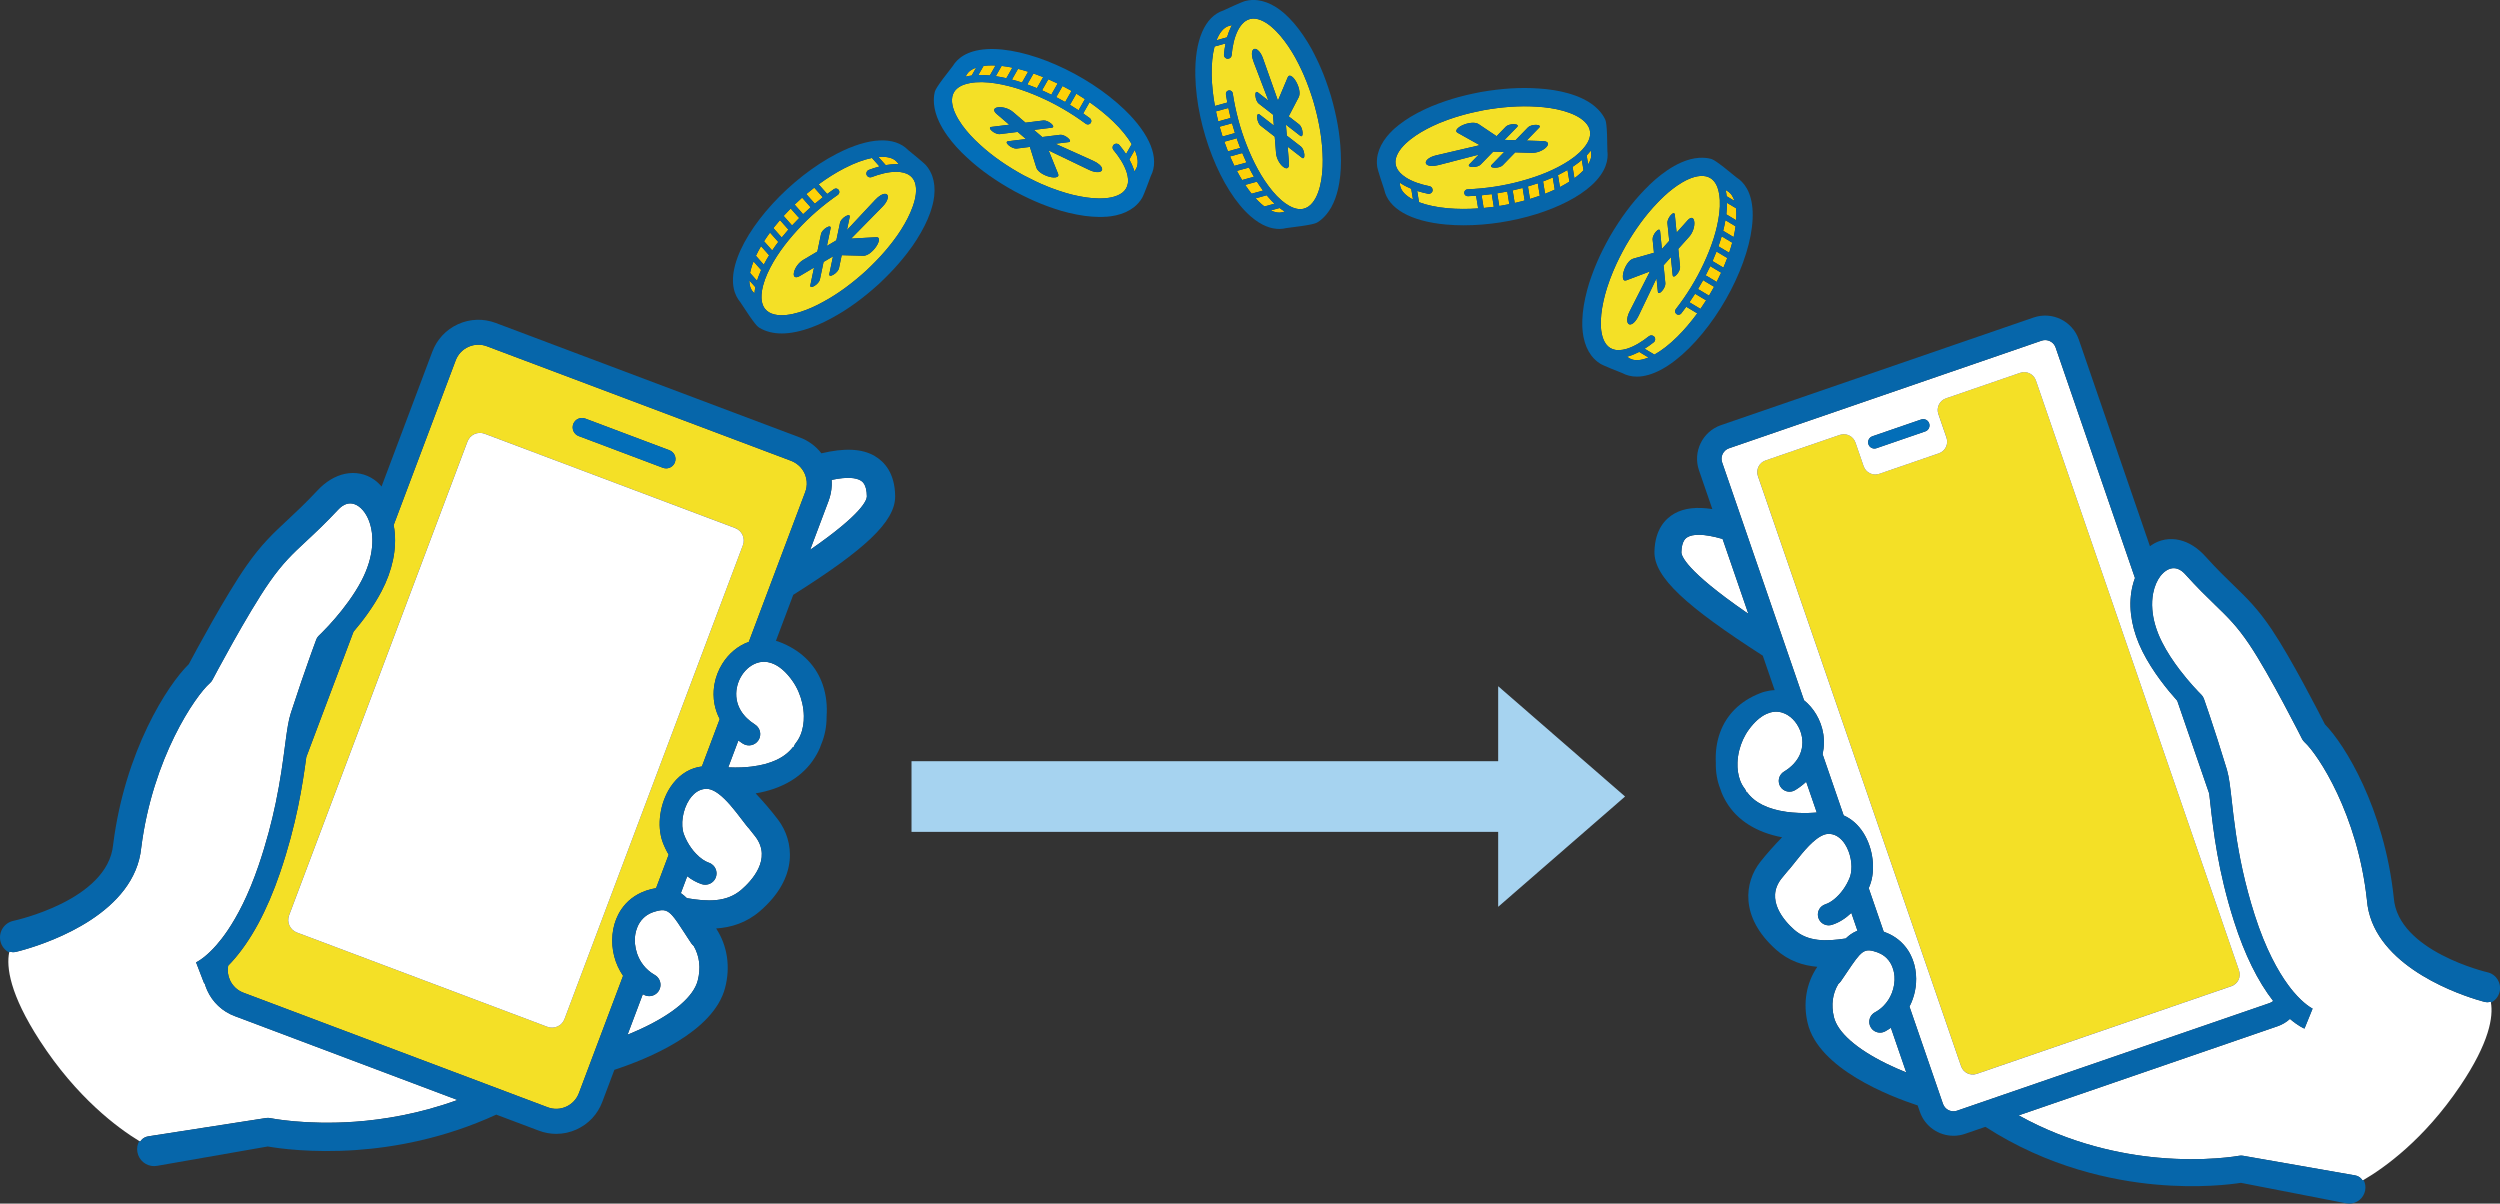
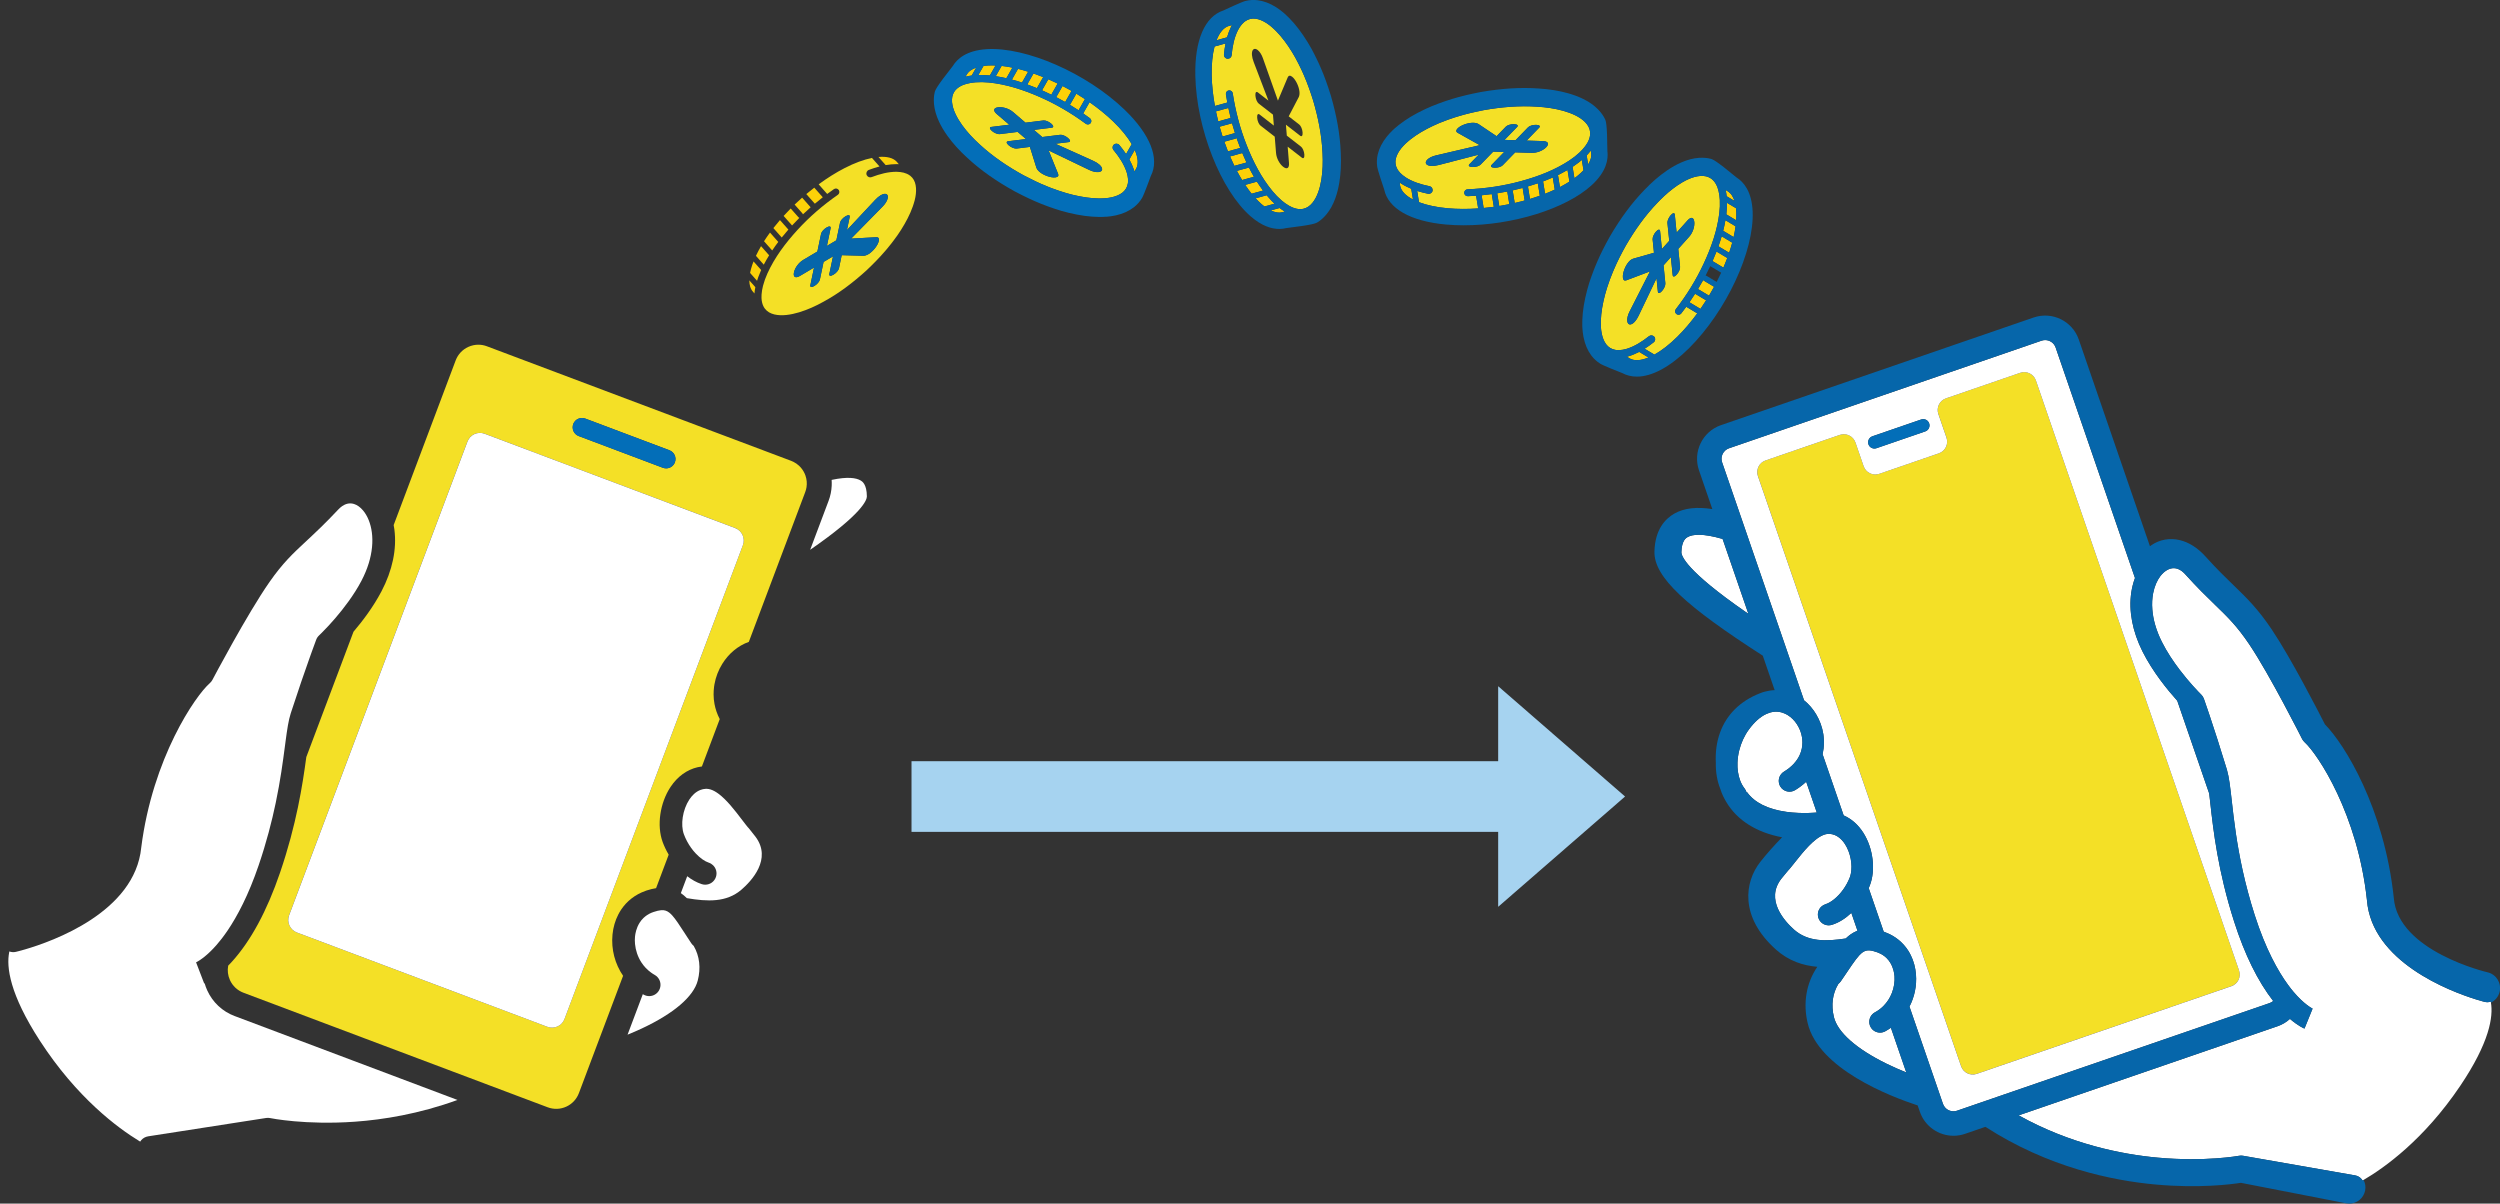
<svg xmlns="http://www.w3.org/2000/svg" id="_レイヤー_2" data-name="レイヤー_2" viewBox="0 0 1712.45 824.45">
  <rect x="0" y="0" width="1712.45" height="824.45" fill="#333333" stroke="none" />
  <defs>
    <style>
      .cls-1 {
        fill: #f4e026;
      }

      .cls-2 {
        fill: #036eb8;
      }

      .cls-3 {
        fill: #0666aa;
      }

      .cls-4 {
        fill: #fff;
      }

      .cls-5 {
        fill: #fdd108;
      }

      .cls-6 {
        fill: #a6d3f0;
      }
    </style>
  </defs>
  <g id="_レイヤー_10" data-name="レイヤー_10">
    <g>
      <g>
        <path class="cls-5" d="M1122.8,241.04c-1.14.6-2.32,1.14-3.53,1.64-1.15.48-2.31.92-3.52,1.29-.44.13-.89.25-1.34.36l1.86,1.18c3.19,1.83,7.69,1.53,12.92-.64l-4.18-2.51-2.21-1.32Z" />
        <path class="cls-5" d="M1181.88,150.86c-.42,2.45-.94,4.87-1.54,7.27.07.03.13.05.2.09l3.5,2.1,3.46,2.07c.57-2.52,1.03-4.98,1.34-7.36l-3.58-2.15-3.37-2.02Z" />
-         <path class="cls-5" d="M1171.49,182.31c-.04.09-.08.17-.12.26-.98,2.09-2.02,4.15-3.08,6.2.26.03.53.11.77.25l3.49,2.1,3.33,2c1.08-2.1,2.11-4.21,3.08-6.32l-3.34-2-4.13-2.48Z" />
        <path class="cls-5" d="M1179.31,161.88c-.67,2.3-1.41,4.58-2.21,6.84l3.95,2.37,3.39,2.03c.79-2.33,1.49-4.64,2.1-6.9l-3.42-2.05-3.8-2.28Z" />
        <path class="cls-5" d="M1175.76,172.31c-.85,2.2-1.76,4.38-2.71,6.54l4.11,2.46,3.35,2.01c.95-2.2,1.84-4.4,2.65-6.58l-3.38-2.03-4.01-2.41Z" />
        <path class="cls-5" d="M1161.1,201.2c-1.25,1.97-2.53,3.93-3.87,5.85l4.25,2.55,3.3,1.98c1.33-1.91,2.62-3.86,3.87-5.84l-3.31-1.98-4.25-2.55Z" />
        <path class="cls-1" d="M1155.04,210.13c-1.12,1.53-2.25,3.06-3.41,4.56-.8,1.03-2.29,1.22-3.32.42-.07-.06-.13-.12-.19-.18-.85-.83-.97-2.18-.23-3.14l.02-.02c7.48-9.66,13.96-20.14,19.12-31.23,5.15-11.05,9.27-22.75,10.68-34.69.17-1.49.23-2.97.35-4.46,0-1.48.03-2.96-.02-4.43-.11-2.09-.39-4.14-.87-6.1-.19-.79-.41-1.56-.68-2.31-.36-.99-.8-1.93-1.32-2.8-.84-1.39-1.88-2.58-3.13-3.45-1.02-.69-2.16-1.19-3.39-1.49-1.23-.31-2.56-.34-3.9-.28-2.7.19-5.47,1-8.12,2.18-2.66,1.17-5.23,2.67-7.69,4.35-4.21,2.89-8.15,6.28-11.81,9.97-.62.62-1.23,1.25-1.83,1.89-8.45,8.75-15.54,18.83-21.68,29.39-2.97,5.34-5.78,10.78-8.16,16.4-.65,1.38-1.14,2.83-1.72,4.24-.56,1.42-1.14,2.83-1.6,4.28l-1.47,4.32-1.26,4.37c-1.54,5.85-2.66,11.82-2.85,17.74v2.21c-.03.74-.03,1.47.04,2.2.08,1.46.29,2.88.53,4.29.56,2.78,1.52,5.41,3.05,7.46,1.54,2.04,3.65,3.35,6.13,3.81.3.06.6.1.9.14,1.43.16,2.95.07,4.47-.21.86-.15,1.72-.36,2.57-.61,5.42-1.67,10.55-4.92,15.24-8.64h.01c1.05-.84,2.54-.74,3.47.17.08.08.17.15.24.25.91,1.14.71,2.8-.43,3.71h0c-1.99,1.57-4.07,3.07-6.24,4.44l2.93,1.76,3.77,2.26c4.95-2.75,10.35-6.91,15.8-12.33,4.78-4.75,9.34-10.14,13.56-15.92l-3.3-1.98-4.26-2.55ZM1122.52,216.06c-.83,1.75-1.75,3.19-2.7,4.26-2.48,2.77-4.88,2.55-5.19-.49-.17-1.74.4-4.1,1.55-6.35l14.02-27.58-16.18,6.12c-1.33.51-2.21-.16-2.38-1.9-.31-3.04,1.57-8.03,4.05-10.8.95-1.06,1.95-1.77,2.92-2.09l14.31-4.1-.92-9.12c-.14-1.36.82-3.68,2.29-5.31,1.52-1.69,2.7-1.83,2.84-.41l1.23,12.28,5.01-5.59-1.23-12.28c-.14-1.36.82-3.68,2.29-5.31,1.46-1.63,2.64-1.77,2.78-.34l1.23,12.28,7.49-8.36c2.37-2.64,4.3-2.17,4.62,1.06.33,3.28-1.13,7.47-3.5,10.11l-7.49,8.36,1.23,12.28c.14,1.43-.82,3.67-2.28,5.31-1.46,1.63-2.64,1.77-2.79.35l-1.23-12.28-5.01,5.59,1.23,12.28c.14,1.43-.82,3.68-2.34,5.37-1.46,1.63-2.64,1.77-2.79.35l-.92-9.12-12.17,25.44Z" />
        <path class="cls-5" d="M1167.12,192.25c-.19-.11-.34-.25-.47-.41-1.14,2.08-2.33,4.13-3.56,6.16l4.24,2.54,3.32,1.99c1.21-2.01,2.36-4.04,3.47-6.08l-3.33-2-3.67-2.2Z" />
        <path class="cls-5" d="M1189.33,145.38c-.04-.88-.11-1.8-.21-2.74l-4.3-2.58-1.88-1.13c0,.88,0,1.76-.01,2.64-.13,1.6-.2,3.22-.39,4.82-.02.15-.04.29-.06.43l3.06,1.84,3.69,2.21c.13-1.9.17-3.74.09-5.49Z" />
        <path class="cls-5" d="M1188.08,137.62c-.9-2.79-2.37-5.29-4.78-6.7-.04-.02-.08-.05-.12-.07l-1.16-.74c.33,1.43.56,2.87.71,4.3l5.34,3.2Z" />
        <path class="cls-5" d="M1042.97,128.73c-.09.02-.18.05-.27.08-2.23.6-4.47,1.13-6.72,1.64.15.22.26.47.3.75l.65,4.02.62,3.84c2.3-.53,4.58-1.1,6.82-1.72l-.62-3.85-.77-4.76Z" />
        <path class="cls-5" d="M1073.72,116.42c-2.15,1.25-4.33,2.42-6.55,3.5.02.07.04.14.06.21l.65,4.03.64,3.98c2.3-1.19,4.47-2.43,6.49-3.72l-.66-4.12-.63-3.88Z" />
        <path class="cls-5" d="M966.68,129.32c-1.19-.49-2.35-1.04-3.51-1.63-1.11-.57-2.21-1.18-3.28-1.87-.38-.25-.76-.52-1.14-.8l.29,2.18c.65,3.62,3.79,6.87,8.81,9.47l-.78-4.83-.41-2.53Z" />
        <path class="cls-5" d="M1053.37,125.56c-2.23.76-4.49,1.47-6.75,2.14l.76,4.73.62,3.85c2.29-.69,4.55-1.43,6.74-2.21l-.63-3.89-.74-4.62Z" />
        <path class="cls-5" d="M1063.63,121.56c-2.19.97-4.41,1.87-6.65,2.71l.73,4.55.63,3.9c2.29-.9,4.51-1.85,6.63-2.84l-.64-3.94-.71-4.38Z" />
        <path class="cls-5" d="M1021.83,132.96c-2.32.31-4.64.59-6.96.81l.79,4.9.61,3.8c2.32-.22,4.65-.48,6.96-.8l-.61-3.81-.79-4.9Z" />
        <path class="cls-5" d="M1032.55,131.79c-.03-.21-.02-.42.01-.62-2.33.47-4.66.88-7,1.25l.79,4.88.62,3.82c2.31-.37,4.61-.79,6.89-1.26l-.62-3.83-.68-4.23Z" />
        <path class="cls-5" d="M1083.52,109.55c-.67.57-1.35,1.13-2.03,1.69-1.31.93-2.6,1.92-3.93,2.8-.12.08-.25.16-.37.23l.57,3.53.69,4.25c1.53-1.13,2.97-2.28,4.26-3.47.65-.59,1.31-1.24,1.96-1.93l-.8-4.95-.35-2.16Z" />
        <path class="cls-5" d="M1089.86,104.53l-.19-1.38c-.88,1.18-1.83,2.29-2.83,3.33l.99,6.16c1.56-2.48,2.52-5.22,2.04-7.97,0-.04-.01-.09-.02-.13Z" />
        <path class="cls-1" d="M1088.59,95.1c.52-1.54.76-3.1.62-4.62-.13-1.23-.48-2.42-1.04-3.55-.55-1.14-1.39-2.18-2.3-3.16-1.88-1.94-4.29-3.54-6.9-4.8-2.61-1.28-5.41-2.28-8.28-3.08-5.75-1.59-11.79-2.45-17.85-2.8-12.14-.83-24.42.24-36.44,2.36-6,1.17-11.97,2.53-17.8,4.33-1.48.39-2.9.95-4.35,1.41-1.44.49-2.9.95-4.3,1.53l-4.25,1.66-4.15,1.86c-5.47,2.59-10.75,5.58-15.4,9.25l-1.7,1.42c-.57.47-1.14.94-1.65,1.46-1.07,1-2.02,2.08-2.94,3.17-1.77,2.21-3.16,4.65-3.74,7.14-.57,2.49-.21,4.95,1.03,7.14.15.26.3.52.47.78.8,1.2,1.85,2.3,3.04,3.29.67.56,1.38,1.08,2.12,1.57,4.77,3.07,10.56,4.9,16.42,6.09h.02c1.32.27,2.19,1.47,2.1,2.78,0,.11-.01.23-.03.34-.29,1.43-1.68,2.35-3.11,2.06h-.01c-2.48-.52-4.96-1.14-7.41-1.92l.54,3.36.7,4.35c5.29,2.02,11.96,3.46,19.61,4.15,6.71.6,13.77.61,20.91.12l-.61-3.8-.79-4.9c-1.89.14-3.79.25-5.68.32-1.31.05-2.41-.97-2.46-2.27,0-.09,0-.18.02-.26.09-1.19,1.04-2.15,2.26-2.2h.03c12.2-.5,24.4-2.3,36.2-5.5,11.77-3.18,23.37-7.56,33.41-14.18,1.25-.83,2.42-1.74,3.64-2.6,1.13-.95,2.28-1.89,3.37-2.87,1.52-1.43,2.92-2.97,4.1-4.59.48-.65.93-1.32,1.32-2.01.53-.91.96-1.86,1.29-2.82ZM1059.1,100.86c-2.3,2.37-6.44,3.95-9.99,3.84l-11.22-.35-8.6,8.86c-1,1.03-3.34,1.74-5.53,1.67-2.19-.07-3.06-.88-2.06-1.91l8.6-8.86-7.51-.23-8.6,8.86c-1,1.03-3.34,1.74-5.61,1.67-2.19-.07-3.06-.88-2.06-1.91l6.38-6.58-27.3,7.08c-1.87.49-3.57.72-5,.67-3.71-.11-5.1-2.09-2.97-4.28,1.22-1.25,3.4-2.34,5.86-2.91l30.12-7.04-15.1-8.43c-1.25-.68-1.3-1.79-.08-3.04,2.13-2.19,7.16-3.97,10.87-3.86,1.43.04,2.61.35,3.48.89l12.36,8.3,6.38-6.58c.95-.98,3.34-1.74,5.54-1.67,2.27.07,3.14.88,2.14,1.91l-8.6,8.86,7.51.23,8.6-8.86c.95-.98,3.34-1.74,5.54-1.67s3.05.88,2.06,1.91l-8.6,8.86,11.22.35c3.54.11,4.43,1.89,2.17,4.22Z" />
        <path class="cls-5" d="M840.48,25.58c.35-1.23.77-2.45,1.24-3.67.45-1.16.93-2.32,1.49-3.46.21-.41.43-.82.66-1.22l-2.14.53c-3.52,1.05-6.41,4.52-8.44,9.81l4.71-1.31,2.47-.69Z" />
        <path class="cls-5" d="M842.96,80.78c-.57-2.27-1.1-4.54-1.57-6.83l-4.78,1.33-3.71,1.03c.47,2.28.99,4.56,1.56,6.83l3.72-1.03,4.78-1.33Z" />
        <path class="cls-5" d="M873.05,139.51c-.64-.61-1.27-1.22-1.9-1.83-1.07-1.2-2.2-2.37-3.22-3.6-.09-.11-.18-.23-.27-.34l-3.44.95-4.15,1.15c1.29,1.4,2.6,2.7,3.92,3.85.66.58,1.38,1.16,2.14,1.73l4.83-1.34,2.11-.59Z" />
        <path class="cls-5" d="M845.31,91.31c.21-.06.42-.07.62-.06-.72-2.26-1.39-4.53-2.02-6.82l-4.76,1.32-3.73,1.03c.62,2.26,1.3,4.49,2.01,6.71l3.74-1.04,4.13-1.15Z" />
        <path class="cls-5" d="M865.14,130.53c-1.48-1.99-2.88-4.04-4.2-6.12-.07.03-.13.06-.2.08l-3.93,1.09-3.89,1.08c1.43,2.15,2.91,4.18,4.41,6.04l4.02-1.12,3.79-1.05Z" />
        <path class="cls-5" d="M858.92,121.07c-1.21-2.07-2.35-4.18-3.43-6.32l-4.44,1.23-3.8,1.06c1.15,2.18,2.33,4.28,3.56,6.28l3.85-1.07,4.27-1.18Z" />
        <path class="cls-5" d="M853.81,111.31c-1.01-2.14-1.96-4.3-2.87-6.47l-4.62,1.28-3.76,1.04c.94,2.2,1.92,4.36,2.95,6.45l3.8-1.05,4.51-1.25Z" />
        <path class="cls-5" d="M849.51,101.33c-.03-.09-.07-.18-.11-.26-.84-2.15-1.62-4.32-2.37-6.5-.2.17-.44.31-.71.38l-3.93,1.09-3.74,1.04c.78,2.23,1.6,4.43,2.46,6.58l3.76-1.04,4.64-1.29Z" />
        <path class="cls-5" d="M870.47,144.14c2.64,1.27,5.47,1.92,8.15,1.15.04-.01.09-.02.13-.04l1.35-.34c-1.27-.75-2.48-1.56-3.62-2.44l-6.01,1.67Z" />
        <path class="cls-1" d="M899.53,69.02c-1.83-5.83-3.84-11.61-6.27-17.21-.55-1.42-1.26-2.78-1.88-4.17-.64-1.38-1.27-2.77-2-4.11l-2.12-4.04-2.3-3.92c-3.18-5.15-6.73-10.07-10.89-14.28l-1.59-1.53c-.53-.52-1.06-1.03-1.63-1.47-1.11-.95-2.29-1.78-3.48-2.57-2.4-1.51-4.97-2.63-7.51-2.93-2.53-.29-4.94.34-6.99,1.82-.25.17-.49.36-.72.56-1.11.93-2.08,2.09-2.93,3.38-.48.73-.93,1.49-1.33,2.28-2.52,5.08-3.7,11.04-4.24,16.99v.02c-.12,1.34-1.22,2.34-2.53,2.39-.11,0-.23.01-.34,0-1.45-.13-2.52-1.41-2.39-2.87h0c.24-2.53.58-5.07,1.08-7.59l-3.28.91-4.25,1.18c-1.42,5.48-2.12,12.27-1.95,19.95.15,6.73.92,13.75,2.2,20.79l3.71-1.03,4.78-1.33c-.34-1.87-.67-3.74-.95-5.61-.2-1.29.69-2.5,1.99-2.7.09-.01.18,0,.26-.01,1.19-.05,2.25.8,2.43,2v.03c1.85,12.07,4.99,23.99,9.47,35.37,4.47,11.34,10.1,22.39,17.78,31.64.96,1.15,2,2.22,2.99,3.33,1.07,1.02,2.13,2.06,3.23,3.03,1.59,1.36,3.27,2.57,5.02,3.57.7.4,1.42.77,2.14,1.09.97.42,1.96.75,2.94.97,1.59.35,3.17.41,4.66.11,1.21-.26,2.35-.75,3.42-1.43,1.07-.68,2.01-1.62,2.89-2.63,1.72-2.09,3.04-4.65,4.01-7.39.98-2.73,1.66-5.63,2.14-8.57.95-5.89,1.13-11.99.8-18.05-.52-12.15-2.94-24.24-6.37-35.96ZM878.98,114.28c-2.61-2.02-4.64-5.96-4.92-9.5l-.9-11.19-9.75-7.57c-1.13-.88-2.1-3.12-2.27-5.31-.18-2.19.53-3.14,1.67-2.26l9.75,7.57-.6-7.49-9.75-7.57c-1.13-.88-2.1-3.13-2.28-5.4-.18-2.19.53-3.14,1.67-2.26l7.24,5.62-10.06-26.35c-.7-1.81-1.11-3.47-1.22-4.89-.3-3.7,1.52-5.3,3.93-3.42,1.38,1.07,2.7,3.12,3.54,5.5l10.33,29.16,6.71-15.94c.54-1.31,1.64-1.49,3.01-.42,2.42,1.87,4.74,6.67,5.04,10.38.11,1.43-.06,2.63-.5,3.56l-6.89,13.2,7.24,5.62c1.08.84,2.1,3.13,2.27,5.32.18,2.27-.53,3.22-1.66,2.34l-9.75-7.57.6,7.49,9.75,7.57c1.08.84,2.1,3.13,2.27,5.32s-.53,3.13-1.67,2.25l-9.75-7.57.9,11.19c.28,3.54-1.38,4.61-3.95,2.62Z" />
        <path class="cls-5" d="M677.59,51.65c.15.01.29.03.44.05l1.77-3.1,2.13-3.75c-1.9-.08-3.74-.08-5.5.03-.88.06-1.8.15-2.74.28l-2.48,4.36-1.08,1.9c.88-.02,1.76-.03,2.64-.05,1.61.09,3.23.13,4.82.28Z" />
        <path class="cls-5" d="M714.02,61.98c2.11.93,4.2,1.92,6.27,2.94.02-.27.1-.53.24-.78l2.02-3.54,1.92-3.38c-2.12-1.03-4.26-2.01-6.39-2.93l-1.93,3.39-2.38,4.19c.09.04.17.07.26.11Z" />
        <path class="cls-5" d="M723.39,66.49c2.11,1.09,4.19,2.23,6.24,3.41l2.44-4.29,1.91-3.36c-2.03-1.16-4.09-2.27-6.16-3.33l-1.92,3.38-2.12,3.72c-.11.19-.25.34-.4.48Z" />
        <path class="cls-5" d="M738.81,75.55l2.45-4.31,1.91-3.35c-1.95-1.29-3.92-2.54-5.93-3.74l-1.91,3.36-2.45,4.31c2,1.21,3.98,2.44,5.93,3.73Z" />
        <path class="cls-5" d="M700.04,56.57l2.28-4.01,1.95-3.44c-2.35-.74-4.67-1.39-6.95-1.94l-1.98,3.47-2.19,3.85c2.32.62,4.61,1.3,6.89,2.06Z" />
        <path class="cls-5" d="M710.26,60.39l2.37-4.17,1.93-3.4c-2.22-.9-4.44-1.73-6.64-2.49l-1.95,3.43-2.32,4.07c2.22.8,4.42,1.66,6.6,2.56Z" />
        <path class="cls-5" d="M689.46,53.38l2.02-3.55,2-3.51c-2.53-.51-5.01-.91-7.39-1.17l-2.07,3.63-1.94,3.42c2.46.37,4.89.83,7.3,1.37.03-.07.05-.13.09-.2Z" />
        <path class="cls-1" d="M763.04,99.02c1.12-.93,2.79-.78,3.72.34h0c1.61,1.97,3.16,4,4.58,6.15l1.69-2.97,2.17-3.82c-2.86-4.88-7.15-10.19-12.68-15.52-4.85-4.67-10.35-9.1-16.22-13.19l-1.9,3.35-2.46,4.32c1.56,1.08,3.11,2.18,4.63,3.31,1.05.78,1.27,2.26.49,3.31-.05.07-.12.13-.18.19-.81.87-2.16,1.02-3.14.3l-.02-.02c-9.82-7.25-20.46-13.49-31.66-18.4-11.17-4.89-22.95-8.74-34.92-9.88-1.49-.14-2.98-.16-4.47-.25-1.48.03-2.96.04-4.43.13-2.08.16-4.13.48-6.08,1.01-.78.21-1.55.45-2.29.73-.98.38-1.92.85-2.77,1.39-1.37.87-2.54,1.94-3.38,3.21-.67,1.04-1.14,2.19-1.41,3.42-.28,1.23-.28,2.57-.19,3.9.25,2.69,1.13,5.44,2.37,8.06,1.23,2.63,2.79,5.16,4.53,7.59,3.49,4.85,7.65,9.3,12.16,13.36,8.94,8.25,19.18,15.11,29.88,21,5.41,2.84,10.91,5.53,16.59,7.78,1.4.62,2.85,1.08,4.27,1.62,1.43.53,2.85,1.07,4.31,1.5l4.35,1.37,4.4,1.16c5.88,1.41,11.87,2.39,17.8,2.44l2.21-.04c.74,0,1.47-.02,2.2-.11,1.46-.11,2.88-.35,4.27-.63,2.76-.62,5.38-1.64,7.39-3.22,2-1.58,3.27-3.72,3.67-6.22.05-.3.09-.6.12-.9.13-1.44,0-2.95-.31-4.47-.17-.85-.4-1.71-.67-2.56-1.8-5.38-5.16-10.44-8.98-15.04h-.01c-.86-1.04-.79-2.53.1-3.49.08-.08.15-.17.24-.24ZM679.05,86.94l12.25-1.52-8.53-7.3c-2.69-2.31-2.27-4.24.95-4.64,3.27-.41,7.49.96,10.19,3.26l8.53,7.3,12.25-1.52c1.42-.18,3.69.73,5.36,2.16s1.84,2.6.41,2.78l-12.25,1.52,5.71,4.88,12.25-1.52c1.42-.18,3.7.74,5.42,2.22,1.67,1.43,1.84,2.6.41,2.78l-9.1,1.13,25.71,11.58c1.77.79,3.23,1.68,4.32,2.61,2.82,2.42,2.66,4.82-.37,5.2-1.73.21-4.11-.31-6.39-1.41l-27.89-13.39,6.49,16.03c.54,1.31-.11,2.21-1.84,2.42-3.04.38-8.07-1.39-10.89-3.8-1.09-.93-1.81-1.91-2.16-2.87l-4.43-14.21-9.1,1.13c-1.36.17-3.7-.74-5.36-2.17-1.73-1.48-1.89-2.65-.47-2.83l12.25-1.52-5.71-4.88-12.25,1.52c-1.36.17-3.7-.74-5.36-2.17-1.67-1.43-1.83-2.6-.41-2.77Z" />
        <path class="cls-5" d="M774.86,106.96l-1.27,2.24c.62,1.13,1.19,2.3,1.72,3.49.5,1.13.97,2.29,1.37,3.49.14.44.27.88.39,1.33l1.14-1.89c1.76-3.23,1.35-7.72-.94-12.9l-2.41,4.24Z" />
        <path class="cls-5" d="M668.69,46.31c-2.77.96-5.23,2.49-6.59,4.93-.02.04-.05.08-.07.12l-.71,1.18c1.42-.36,2.85-.62,4.28-.81l3.08-5.42Z" />
        <path class="cls-5" d="M606.66,113.09c1.26-.22,2.54-.38,3.84-.5,1.24-.11,2.49-.18,3.77-.18.46.01.92.03,1.39.06l-1.42-1.69c-2.48-2.7-6.88-3.75-12.5-3.26l3.23,3.64,1.7,1.92Z" />
        <path class="cls-5" d="M542.55,154.44c.06-.07.13-.14.19-.21,1.56-1.7,3.17-3.35,4.8-4.98-.24-.11-.47-.27-.65-.48l-2.7-3.05-2.58-2.91c-1.66,1.68-3.28,3.38-4.84,5.1l2.58,2.92,3.2,3.61Z" />
        <path class="cls-5" d="M549.7,146.27c.14.16.25.34.32.53,1.71-1.64,3.46-3.24,5.25-4.81l-3.27-3.7-2.56-2.9c-1.75,1.55-3.47,3.14-5.14,4.75l2.57,2.9,2.84,3.21Z" />
        <path class="cls-5" d="M523.17,181.3c1.14-2.21,2.38-4.35,3.68-6.45-.06-.05-.12-.1-.18-.16l-2.7-3.05-2.67-3.02c-1.31,2.23-2.48,4.44-3.49,6.62l2.77,3.13,2.61,2.95Z" />
        <path class="cls-5" d="M528.94,171.57c1.33-2,2.72-3.95,4.16-5.86l-3.06-3.45-2.62-2.96c-1.45,1.99-2.82,3.97-4.08,5.95l2.65,2.99,2.95,3.33Z" />
        <path class="cls-5" d="M535.47,162.69c1.48-1.84,2.99-3.66,4.55-5.43l-3.18-3.59-2.59-2.92c-1.57,1.81-3.07,3.64-4.5,5.48l2.61,2.95,3.11,3.51Z" />
        <path class="cls-5" d="M558.14,139.54c1.79-1.5,3.6-2.98,5.45-4.41l-3.29-3.71-2.55-2.88c-1.85,1.43-3.67,2.89-5.45,4.4l2.56,2.89,3.29,3.71Z" />
        <path class="cls-5" d="M516.15,179.07c-.69,1.77-1.29,3.52-1.74,5.21-.23.85-.44,1.75-.62,2.68l3.33,3.76,1.45,1.63c.26-.84.54-1.68.81-2.51.61-1.49,1.16-3.01,1.82-4.47.06-.13.13-.26.19-.39l-2.37-2.68-2.86-3.22Z" />
        <path class="cls-5" d="M515.81,199.88s.06.07.09.1l.88,1.05c.12-1.46.33-2.9.62-4.31l-4.13-4.67c.01,2.93.67,5.76,2.54,7.83Z" />
        <path class="cls-1" d="M621.95,119.41c-.26-.15-.54-.28-.82-.4-1.32-.59-2.79-.95-4.33-1.15-.86-.11-1.75-.18-2.64-.19-5.68-.04-11.55,1.52-17.13,3.65h-.01c-1.25.48-2.64-.06-3.26-1.22-.05-.1-.11-.2-.15-.31-.52-1.36.16-2.89,1.53-3.41h.01c2.37-.9,4.8-1.7,7.29-2.36l-2.26-2.55-2.91-3.29c-5.55,1.13-11.96,3.46-18.79,6.99-5.99,3.09-11.96,6.86-17.72,11.09l2.55,2.88,3.29,3.72c1.53-1.13,3.06-2.24,4.63-3.32,1.08-.74,2.55-.47,3.3.6.05.07.09.15.13.23.56,1.05.27,2.37-.73,3.06l-.02.02c-10.04,6.96-19.38,15-27.63,24.02-8.23,8.99-15.69,18.9-20.63,29.86-.61,1.37-1.12,2.77-1.68,4.15-.45,1.41-.92,2.81-1.31,4.23-.52,2.02-.88,4.07-1.01,6.08-.05.81-.07,1.61-.04,2.4.04,1.06.18,2.09.42,3.07.38,1.58,1.02,3.03,1.95,4.24.76.97,1.7,1.79,2.78,2.44,1.08.67,2.34,1.1,3.63,1.44,2.63.63,5.51.69,8.4.36,2.89-.32,5.79-.97,8.64-1.83,5.71-1.74,11.27-4.24,16.57-7.2,10.7-5.79,20.49-13.28,29.52-21.5,4.44-4.2,8.75-8.54,12.72-13.18,1.04-1.12,1.94-2.35,2.92-3.52.96-1.18,1.94-2.36,2.82-3.6l2.7-3.68,2.52-3.79c3.23-5.11,6.1-10.47,8.06-16.06l.68-2.11c.24-.7.46-1.4.61-2.11.37-1.42.6-2.84.78-4.25.31-2.82.18-5.62-.66-8.03-.85-2.4-2.47-4.29-4.7-5.48ZM543.84,186.61c.67-3.23,3.33-6.78,6.38-8.59l9.66-5.72,2.52-12.08c.29-1.4,1.89-3.26,3.78-4.37,1.89-1.12,3.05-.9,2.76.51l-2.52,12.08,6.46-3.82,2.52-12.08c.29-1.4,1.89-3.26,3.85-4.42,1.89-1.12,3.06-.9,2.76.51l-1.87,8.97,19.26-20.6c1.32-1.42,2.63-2.52,3.86-3.24,3.2-1.89,5.42-.96,4.8,2.03-.36,1.71-1.62,3.79-3.39,5.59l-21.67,22.07,17.27-.96c1.42-.09,2.06.82,1.7,2.52-.62,2.99-3.92,7.19-7.12,9.08-1.23.73-2.39,1.1-3.42,1.11l-14.88-.4-1.87,8.97c-.28,1.34-1.89,3.26-3.78,4.38-1.96,1.16-3.12.94-2.83-.47l2.52-12.08-6.46,3.82-2.52,12.08c-.28,1.34-1.89,3.26-3.78,4.38-1.89,1.12-3.05.89-2.76-.51l2.52-12.08-9.66,5.72c-3.05,1.81-4.75.78-4.09-2.4Z" />
        <path class="cls-3" d="M1160.57,152.02c-.32-3.23-2.25-3.7-4.62-1.06l-7.49,8.36-1.23-12.28c-.14-1.43-1.32-1.29-2.78.34-1.46,1.63-2.42,3.95-2.29,5.31l1.23,12.28-5.01,5.59-1.23-12.28c-.14-1.43-1.32-1.28-2.84.41-1.46,1.63-2.42,3.95-2.29,5.31l.92,9.12-14.31,4.1c-.97.33-1.97,1.03-2.92,2.09-2.48,2.77-4.36,7.76-4.05,10.8.17,1.73,1.06,2.41,2.38,1.9l16.18-6.12-14.02,27.58c-1.15,2.25-1.73,4.62-1.55,6.35.31,3.04,2.71,3.26,5.19.49.95-1.06,1.88-2.5,2.7-4.26l12.17-25.44.92,9.12c.14,1.43,1.32,1.28,2.79-.35,1.52-1.69,2.48-3.94,2.34-5.37l-1.23-12.28,5.01-5.59,1.23,12.28c.14,1.43,1.32,1.28,2.79-.35,1.46-1.63,2.43-3.88,2.28-5.31l-1.23-12.28,7.49-8.36c2.37-2.64,3.83-6.83,3.5-10.11Z" />
        <path class="cls-3" d="M1056.94,96.65l-11.22-.35,8.6-8.86c1-1.03.14-1.84-2.06-1.91s-4.58.69-5.54,1.67l-8.6,8.86-7.51-.23,8.6-8.86c1-1.03.13-1.84-2.14-1.91-2.19-.07-4.58.69-5.54,1.67l-6.38,6.58-12.36-8.3c-.87-.53-2.05-.84-3.48-.89-3.72-.11-8.74,1.66-10.87,3.86-1.21,1.25-1.16,2.36.08,3.04l15.1,8.43-30.12,7.04c-2.46.57-4.64,1.65-5.86,2.91-2.13,2.19-.75,4.17,2.97,4.28,1.43.04,3.12-.18,5-.67l27.3-7.08-6.38,6.58c-1,1.03-.13,1.84,2.06,1.91,2.27.07,4.62-.64,5.61-1.67l8.6-8.86,7.51.23-8.6,8.86c-1,1.03-.13,1.84,2.06,1.91,2.19.07,4.53-.64,5.53-1.67l8.6-8.86,11.22.35c3.55.11,7.69-1.47,9.99-3.84,2.26-2.33,1.38-4.11-2.17-4.22Z" />
-         <path class="cls-3" d="M891.18,100.46l-9.75-7.57-.6-7.49,9.75,7.57c1.13.88,1.84-.07,1.66-2.34-.18-2.19-1.19-4.48-2.27-5.32l-7.24-5.62,6.89-13.2c.43-.93.61-2.13.5-3.56-.3-3.7-2.62-8.5-5.04-10.38-1.38-1.07-2.47-.89-3.01.42l-6.71,15.94-10.33-29.16c-.84-2.38-2.16-4.43-3.54-5.5-2.41-1.87-4.23-.28-3.93,3.42.11,1.43.52,3.09,1.22,4.89l10.06,26.35-7.24-5.62c-1.13-.88-1.84.07-1.67,2.26.18,2.27,1.15,4.52,2.28,5.4l9.75,7.57.6,7.49-9.75-7.57c-1.13-.88-1.84.07-1.67,2.26.18,2.19,1.14,4.43,2.27,5.31l9.75,7.57.9,11.19c.28,3.54,2.31,7.48,4.92,9.5,2.57,1.99,4.23.92,3.95-2.62l-.9-11.19,9.75,7.57c1.13.88,1.84-.07,1.67-2.25s-1.19-4.48-2.27-5.32Z" />
        <path class="cls-3" d="M752.94,112.66c-1.09-.93-2.55-1.82-4.32-2.61l-25.71-11.58,9.1-1.13c1.42-.18,1.25-1.35-.41-2.78-1.73-1.48-4-2.39-5.42-2.22l-12.25,1.52-5.71-4.88,12.25-1.52c1.42-.18,1.25-1.35-.41-2.78s-3.94-2.34-5.36-2.16l-12.25,1.52-8.53-7.3c-2.7-2.31-6.91-3.67-10.19-3.26-3.22.4-3.65,2.34-.95,4.64l8.53,7.3-12.25,1.52c-1.42.18-1.26,1.35.41,2.77,1.67,1.43,4,2.33,5.36,2.17l12.25-1.52,5.71,4.88-12.25,1.52c-1.42.18-1.25,1.35.47,2.83,1.67,1.43,4,2.33,5.36,2.17l9.1-1.13,4.43,14.21c.35.96,1.07,1.94,2.16,2.87,2.82,2.42,7.85,4.18,10.89,3.8,1.73-.21,2.38-1.11,1.84-2.42l-6.49-16.03,27.89,13.39c2.28,1.1,4.66,1.62,6.39,1.41,3.03-.37,3.19-2.78.37-5.2Z" />
        <path class="cls-3" d="M603.27,133.75c-1.23.73-2.54,1.82-3.86,3.24l-19.26,20.6,1.87-8.97c.29-1.4-.87-1.62-2.76-.51-1.96,1.16-3.56,3.01-3.85,4.42l-2.52,12.08-6.46,3.82,2.52-12.08c.29-1.4-.87-1.62-2.76-.51-1.89,1.12-3.48,2.97-3.78,4.37l-2.52,12.08-9.66,5.72c-3.05,1.81-5.71,5.36-6.38,8.59-.66,3.18,1.03,4.21,4.09,2.4l9.66-5.72-2.52,12.08c-.29,1.4.87,1.63,2.76.51,1.89-1.12,3.5-3.04,3.78-4.38l2.52-12.08,6.46-3.82-2.52,12.08c-.29,1.4.87,1.62,2.83.47,1.89-1.12,3.5-3.04,3.78-4.38l1.87-8.97,14.88.4c1.02-.02,2.19-.39,3.42-1.11,3.2-1.89,6.49-6.08,7.12-9.08.36-1.7-.28-2.61-1.7-2.52l-17.27.96,21.67-22.07c1.77-1.8,3.04-3.88,3.39-5.59.62-2.99-1.6-3.92-4.8-2.03Z" />
        <path class="cls-3" d="M1200.53,144.91h0c-.58-13.76-6.16-20.25-10.99-23.31-14.58-12.06-16.4-12.5-17.97-12.88-2.27-.57-4.66-.76-7.53-.62-.05,0-.1,0-.15,0-4.04.28-8.06,1.33-12.27,3.19-3.2,1.4-6.37,3.18-9.72,5.46-5.41,3.69-10.53,8.12-15.6,13.46-8.5,8.77-16.21,19.17-23.57,31.79-.02.04-.05.08-.07.12-3.7,6.63-6.48,12.19-8.75,17.5-.52,1.12-.95,2.22-1.33,3.2-.18.47-.36.93-.59,1.49l-.24.59c-.53,1.34-1.08,2.72-1.58,4.24l-1.52,4.44c-.04.11-.07.22-.11.34l-1.32,4.57c-.02.06-.03.11-.05.17-2.04,7.7-3.09,14.25-3.31,20.6,0,.07,0,.13,0,.2l-.02,2.36c-.02.89-.02,1.96.08,3.11.09,1.72.32,3.55.71,5.74,0,.06.02.11.03.17,1.01,5.01,2.75,9.13,5.35,12.64,1.67,2.23,3.79,4.18,6.1,5.62.54.34,2.16,1.36,15,6.4,3.07,1.66,6.46,2.48,10.1,2.48,10.4,0,22.86-6.68,35.71-19.43,25.58-25.4,44.73-66.52,43.6-93.62ZM1114.41,244.33c.45-.11.9-.23,1.34-.36,1.21-.37,2.37-.82,3.52-1.29,1.21-.5,2.39-1.04,3.53-1.64l2.21,1.32,4.18,2.51c-5.23,2.17-9.74,2.47-12.92.64l-1.86-1.18ZM1175.88,193.11l-3.33-2-3.49-2.1c-.24-.15-.51-.23-.77-.25,1.07-2.05,2.1-4.11,3.08-6.2.04-.09.08-.17.12-.26l4.13,2.48,3.34,2c-.97,2.11-2,4.22-3.08,6.32ZM1170.65,202.53l-3.32-1.99-4.24-2.54c1.23-2.03,2.42-4.08,3.56-6.16.13.16.28.3.47.41l3.67,2.2,3.33,2c-1.11,2.04-2.27,4.07-3.47,6.08ZM1133.23,242.9l-3.77-2.26-2.93-1.76c2.18-1.37,4.25-2.87,6.24-4.44h0c1.14-.91,1.34-2.57.43-3.72-.07-.09-.16-.17-.24-.25-.94-.91-2.42-1.02-3.47-.18h-.01c-4.68,3.72-9.81,6.97-15.24,8.64-.85.25-1.71.46-2.57.61-1.53.27-3.04.37-4.47.21-.3-.03-.6-.08-.9-.14-2.48-.46-4.59-1.78-6.13-3.81-1.53-2.05-2.49-4.68-3.05-7.46-.25-1.4-.46-2.83-.53-4.29-.07-.72-.07-1.46-.05-2.2v-2.21c.2-5.92,1.32-11.89,2.86-17.74l1.26-4.37,1.47-4.32c.46-1.45,1.04-2.86,1.6-4.28.58-1.41,1.07-2.85,1.72-4.24,2.38-5.62,5.19-11.06,8.16-16.4,6.13-10.56,13.22-20.65,21.68-29.39.6-.64,1.21-1.26,1.83-1.89,3.66-3.69,7.59-7.08,11.81-9.97,2.46-1.68,5.03-3.18,7.69-4.35,2.65-1.18,5.42-1.99,8.12-2.18,1.34-.06,2.67-.03,3.9.28,1.23.3,2.37.8,3.39,1.49,1.25.87,2.3,2.06,3.13,3.45.52.87.96,1.81,1.32,2.8.27.75.49,1.52.68,2.31.48,1.95.76,4.01.87,6.1.05,1.47.03,2.95.02,4.43-.12,1.49-.18,2.97-.35,4.46-1.41,11.94-5.53,23.63-10.68,34.69-5.16,11.09-11.64,21.57-19.12,31.23l-.02.02c-.75.96-.63,2.31.23,3.14.06.06.12.13.19.18,1.03.8,2.52.62,3.32-.42,1.17-1.5,2.3-3.02,3.41-4.56l4.26,2.55,3.3,1.98c-4.22,5.77-8.78,11.17-13.56,15.92-5.45,5.41-10.85,9.58-15.8,12.33ZM1189.33,145.38c.07,1.76.03,3.6-.09,5.49l-3.69-2.21-3.06-1.84c.02-.14.04-.29.06-.43.19-1.59.26-3.21.39-4.82,0-.88.01-1.76.01-2.64l1.88,1.13,4.3,2.58c.11.94.18,1.86.21,2.74ZM1164.79,211.58l-3.3-1.98-4.25-2.55c1.33-1.92,2.61-3.87,3.87-5.85l4.25,2.55,3.31,1.98c-1.25,1.98-2.54,3.93-3.87,5.84ZM1177.16,181.31l-4.11-2.46c.95-2.16,1.86-4.34,2.71-6.54l4.01,2.41,3.38,2.03c-.81,2.18-1.7,4.38-2.65,6.58l-3.35-2.01ZM1184.44,173.12l-3.39-2.03-3.95-2.37c.8-2.25,1.54-4.53,2.21-6.84l3.8,2.28,3.42,2.05c-.61,2.27-1.31,4.57-2.1,6.9ZM1184.03,160.31l-3.5-2.1c-.06-.04-.13-.06-.2-.09.6-2.39,1.12-4.82,1.54-7.27l3.37,2.02,3.58,2.15c-.31,2.38-.77,4.84-1.34,7.36l-3.46-2.07ZM1182.73,134.41c-.15-1.43-.38-2.87-.71-4.3l1.16.74s.08.05.12.07c2.41,1.41,3.88,3.91,4.78,6.7l-5.34-3.2Z" />
        <path class="cls-3" d="M1101.03,103.43c-.17-18.92-1.01-20.6-1.73-22.04-1.03-2.1-2.42-4.06-4.37-6.16-.04-.04-.07-.08-.11-.11-2.82-2.91-6.21-5.31-10.34-7.34-3.14-1.54-6.55-2.82-10.44-3.92-6.31-1.76-12.99-2.82-20.34-3.26-12.18-.85-25.1-.05-39.5,2.45-.05,0-.09.02-.14.03-7.45,1.44-13.5,2.9-19.02,4.58-1.19.32-2.3.7-3.29,1.04-.48.16-.95.33-1.43.48-.03.01-.06.02-.1.03l-.62.21c-1.36.45-2.77.92-4.24,1.52l-4.37,1.7c-.11.04-.22.09-.33.14l-4.35,1.93c-.05.02-.1.05-.16.07-7.21,3.4-12.89,6.82-17.89,10.74-.05.04-.1.08-.15.12l-1.82,1.51c-.69.56-1.5,1.24-2.32,2.06-1.25,1.18-2.5,2.53-3.93,4.24-.04.04-.07.09-.11.13-3.18,4-5.22,7.98-6.22,12.23-.63,2.72-.75,5.59-.37,8.28.09.63.35,2.53,4.77,15.6,2.71,13.17,18.13,21.95,42.47,24.12,3.95.35,7.99.52,12.08.52,33.16,0,69.81-11.18,87.61-27.48,10.15-9.3,11.52-17.76,10.75-23.42ZM1089.86,104.53s.01.09.02.13c.47,2.75-.49,5.49-2.04,7.97l-.99-6.16c1-1.04,1.95-2.15,2.83-3.33l.19,1.38ZM971.98,138.5l-.7-4.35-.54-3.36c2.45.78,4.93,1.4,7.41,1.92h.01c1.43.29,2.82-.63,3.11-2.06.02-.11.03-.23.03-.34.09-1.3-.78-2.51-2.1-2.77h-.02c-5.86-1.19-11.65-3.03-16.42-6.1-.74-.49-1.45-1.02-2.12-1.57-1.19-.99-2.24-2.09-3.04-3.29-.17-.25-.33-.51-.47-.78-1.25-2.19-1.6-4.66-1.03-7.14.58-2.49,1.97-4.92,3.74-7.14.91-1.09,1.87-2.17,2.94-3.17.51-.52,1.07-.99,1.65-1.46l1.7-1.42c4.65-3.67,9.93-6.66,15.4-9.25l4.15-1.86,4.25-1.66c1.41-.58,2.86-1.05,4.3-1.53,1.45-.47,2.87-1.02,4.35-1.41,5.83-1.8,11.8-3.15,17.8-4.33,12.03-2.11,24.31-3.19,36.44-2.36,6.06.34,12.1,1.2,17.85,2.8,2.87.8,5.67,1.8,8.28,3.08,2.61,1.26,5.01,2.86,6.9,4.8.91.98,1.74,2.02,2.3,3.16.56,1.13.92,2.33,1.04,3.55.14,1.52-.1,3.08-.62,4.62-.33.96-.76,1.9-1.29,2.82-.4.69-.85,1.35-1.32,2.01-1.18,1.63-2.58,3.17-4.1,4.59-1.09.99-2.24,1.92-3.37,2.87-1.22.86-2.39,1.78-3.64,2.6-10.04,6.61-21.64,10.99-33.41,14.18-11.8,3.2-24,4.99-36.2,5.49h-.03c-1.22.05-2.17,1.01-2.26,2.2,0,.09-.02.17-.02.26.05,1.31,1.15,2.33,2.46,2.27,1.9-.07,3.79-.19,5.68-.32l.79,4.9.61,3.8c-7.14.49-14.2.48-20.91-.12-7.65-.68-14.32-2.13-19.61-4.15ZM1016.27,142.47l-.61-3.8-.79-4.9c2.33-.22,4.65-.5,6.96-.81l.79,4.9.61,3.81c-2.32.32-4.64.58-6.96.8ZM1074.34,120.3l.66,4.12c-2.02,1.29-4.2,2.53-6.49,3.72l-.64-3.98-.65-4.03c-.01-.07-.04-.14-.06-.21,2.22-1.08,4.4-2.25,6.55-3.5l.63,3.88ZM1048,136.28l-.62-3.85-.76-4.73c2.26-.66,4.51-1.37,6.75-2.14l.74,4.62.63,3.89c-2.19.78-4.44,1.52-6.74,2.21ZM1036.92,135.22l-.65-4.02c-.05-.28-.15-.53-.3-.75,2.25-.5,4.5-1.04,6.72-1.64.09-.02.18-.05.27-.08l.77,4.76.62,3.85c-2.24.62-4.51,1.19-6.82,1.72l-.62-3.84ZM1058.34,132.71l-.63-3.9-.73-4.55c2.24-.84,4.46-1.74,6.65-2.71l.71,4.38.64,3.94c-2.13.99-4.34,1.94-6.63,2.84ZM1026.96,141.11l-.62-3.82-.79-4.88c2.34-.37,4.68-.78,7-1.25-.04.2-.05.41-.01.62l.68,4.23.62,3.83c-2.28.47-4.58.89-6.89,1.26ZM1082.71,118.59c-1.3,1.19-2.73,2.34-4.26,3.47l-.69-4.25-.57-3.53c.12-.08.25-.15.37-.23,1.34-.88,2.62-1.87,3.93-2.8.68-.56,1.35-1.12,2.03-1.69l.35,2.16.8,4.95c-.65.69-1.31,1.34-1.96,1.93ZM959.9,125.82c1.07.69,2.17,1.3,3.28,1.87,1.15.6,2.32,1.15,3.51,1.63l.41,2.53.78,4.83c-5.03-2.6-8.16-5.85-8.81-9.47l-.29-2.18c.38.27.76.54,1.14.8Z" />
        <path class="cls-3" d="M876.2,156.83c1.81,0,3.44-.24,4.87-.6,18.78-2.26,20.36-3.28,21.71-4.16,1.98-1.26,3.77-2.86,5.64-5.03.03-.04.07-.08.1-.12,2.58-3.12,4.59-6.76,6.15-11.09,1.19-3.29,2.08-6.82,2.74-10.81,1.05-6.47,1.37-13.23.99-20.58-.5-12.2-2.73-24.95-6.81-38.99-.01-.05-.03-.09-.04-.14-2.26-7.24-4.37-13.09-6.66-18.39-.45-1.14-.95-2.2-1.39-3.14-.21-.46-.43-.91-.64-1.38-.02-.03-.03-.07-.05-.1l-.29-.62c-.6-1.29-1.21-2.63-1.96-4.02l-2.17-4.15c-.06-.11-.11-.21-.17-.31l-2.4-4.11s-.06-.1-.09-.15c-4.17-6.78-8.2-12.06-12.66-16.59-.05-.05-.09-.09-.14-.14l-1.71-1.64c-.64-.63-1.4-1.36-2.3-2.08-1.31-1.12-2.79-2.21-4.64-3.44-.05-.03-.09-.06-.14-.09-4.32-2.72-8.51-4.3-12.85-4.83-2.78-.32-5.64-.13-8.27.55-.62.16-2.47.63-14.97,6.47-12.79,4.15-19.81,20.44-19.27,44.88.79,36.05,17.4,78.25,37.82,96.09,7.69,6.72,14.39,8.69,19.59,8.69ZM878.62,145.29c-2.68.78-5.51.12-8.15-1.15l6.01-1.67c1.14.88,2.35,1.7,3.62,2.44l-1.35.34s-.09.02-.13.04ZM847.25,117.04l3.8-1.06,4.44-1.23c1.08,2.14,2.22,4.24,3.43,6.32l-4.27,1.18-3.85,1.07c-1.22-2-2.41-4.1-3.56-6.28ZM840.78,40.23c.12.01.23,0,.34,0,1.31-.05,2.41-1.05,2.53-2.39v-.02c.54-5.95,1.72-11.91,4.24-16.99.4-.79.85-1.56,1.33-2.28.85-1.29,1.83-2.46,2.93-3.38.23-.2.47-.38.72-.56,2.04-1.48,4.45-2.11,6.99-1.82,2.54.3,5.11,1.42,7.51,2.93,1.19.79,2.36,1.62,3.48,2.57.57.45,1.11.96,1.63,1.47l1.59,1.53c4.16,4.21,7.71,9.14,10.89,14.28l2.3,3.92,2.12,4.04c.73,1.33,1.35,2.73,2,4.11.62,1.39,1.33,2.74,1.88,4.17,2.43,5.6,4.44,11.38,6.27,17.21,3.43,11.72,5.86,23.81,6.37,35.96.33,6.07.14,12.16-.8,18.05-.48,2.94-1.16,5.84-2.14,8.57-.97,2.74-2.29,5.3-4.01,7.39-.88,1.01-1.82,1.96-2.89,2.63-1.06.68-2.21,1.17-3.42,1.43-1.49.31-3.07.24-4.66-.11-.99-.22-1.97-.55-2.94-.97-.73-.32-1.44-.69-2.14-1.09-1.75-1-3.43-2.21-5.02-3.57-1.1-.97-2.16-2.01-3.23-3.03-.99-1.11-2.03-2.18-2.99-3.33-7.68-9.25-13.32-20.29-17.78-31.64-4.48-11.38-7.62-23.3-9.47-35.37v-.03c-.19-1.2-1.25-2.05-2.44-2-.09,0-.17,0-.26.01-1.29.2-2.18,1.4-1.99,2.7.28,1.88.61,3.75.95,5.61l-4.78,1.33-3.71,1.03c-1.28-7.04-2.05-14.06-2.2-20.79-.17-7.68.54-14.47,1.95-19.95l4.25-1.18,3.28-.91c-.5,2.52-.84,5.06-1.08,7.58h0c-.13,1.47.94,2.75,2.39,2.88ZM863.98,139.7c-1.32-1.16-2.63-2.45-3.92-3.85l4.15-1.15,3.44-.95c.09.11.18.23.27.34,1.03,1.23,2.15,2.4,3.22,3.6.63.61,1.26,1.22,1.9,1.83l-2.11.59-4.83,1.34c-.76-.57-1.47-1.16-2.14-1.73ZM832.9,76.31l3.71-1.03,4.78-1.33c.47,2.29,1.01,4.56,1.57,6.83l-4.78,1.33-3.72,1.03c-.57-2.27-1.09-4.55-1.56-6.83ZM835.43,86.79l3.73-1.03,4.76-1.32c.62,2.29,1.3,4.56,2.02,6.82-.2-.01-.41,0-.62.06l-4.13,1.15-3.74,1.04c-.72-2.21-1.39-4.45-2.01-6.71ZM842.39,96.03l3.93-1.09c.27-.08.51-.21.71-.38.75,2.18,1.53,4.35,2.37,6.5.03.09.07.18.11.26l-4.64,1.29-3.76,1.04c-.86-2.16-1.68-4.35-2.46-6.58l3.74-1.04ZM846.32,106.12l4.62-1.28c.91,2.17,1.86,4.33,2.87,6.47l-4.51,1.25-3.8,1.05c-1.02-2.09-2-4.25-2.95-6.45l3.76-1.04ZM856.81,125.57l3.93-1.09c.07-.02.14-.05.2-.08,1.32,2.09,2.72,4.13,4.2,6.12l-3.79,1.05-4.02,1.12c-1.51-1.87-2.98-3.89-4.41-6.04l3.89-1.08ZM841.73,17.76l2.14-.53c-.23.41-.45.81-.66,1.22-.56,1.14-1.05,2.3-1.49,3.46-.46,1.21-.88,2.43-1.24,3.67l-2.47.69-4.71,1.31c2.03-5.29,4.91-8.76,8.44-9.81Z" />
        <path class="cls-2" d="M752.78,148.61s.08,0,.12,0l2.36-.04c.89,0,1.95-.03,3.11-.15,1.72-.13,3.54-.4,5.72-.84.05-.01.11-.02.16-.03,4.99-1.12,9.07-2.96,12.51-5.64,2.19-1.73,4.09-3.88,5.48-6.22.33-.54,1.31-2.19,6.05-15.15,6.14-11.96-.38-28.46-17.99-45.41-25.98-24.99-67.53-43.19-94.59-41.44-13.74.89-20.11,6.63-23.05,11.52-11.72,14.86-12.12,16.69-12.46,18.26-.51,2.28-.66,4.68-.45,7.54,0,.05,0,.1.01.16.38,4.04,1.51,8.03,3.47,12.2,1.48,3.17,3.33,6.3,5.68,9.59,3.82,5.32,8.36,10.34,13.82,15.29,8.96,8.3,19.53,15.77,32.32,22.83.04.02.08.05.13.07,6.71,3.54,12.34,6.2,17.69,8.34,1.13.5,2.24.9,3.22,1.25.47.17.94.34,1.5.56l.59.22c1.35.5,2.75,1.02,4.27,1.48l4.47,1.41c.11.04.23.07.34.1l4.6,1.22c.06.01.11.03.17.04,7.75,1.86,14.32,2.76,20.67,2.83.03,0,.05,0,.08,0ZM673.69,45.16c.94-.13,1.86-.22,2.74-.28,1.75-.11,3.6-.12,5.5-.03l-2.13,3.75-1.77,3.1c-.15-.02-.29-.03-.44-.05-1.6-.15-3.22-.18-4.82-.28-.88.01-1.76.03-2.64.05l1.08-1.9,2.48-4.36ZM704.27,49.13l-1.95,3.44-2.28,4.01c-2.27-.75-4.57-1.44-6.89-2.06l2.19-3.85,1.98-3.47c2.28.56,4.6,1.21,6.95,1.94ZM741.27,71.24l-2.45,4.31c-1.95-1.29-3.93-2.52-5.93-3.73l2.45-4.31,1.91-3.36c2.01,1.2,3.98,2.45,5.93,3.74l-1.91,3.35ZM705.98,53.76l1.95-3.43c2.2.76,4.41,1.6,6.64,2.49l-1.93,3.4-2.37,4.17c-2.18-.9-4.38-1.76-6.6-2.56l2.32-4.07ZM724.46,57.22l-1.92,3.38-2.02,3.54c-.14.25-.21.51-.24.78-2.07-1.02-4.15-2.01-6.27-2.94-.09-.04-.17-.07-.26-.11l2.38-4.19,1.93-3.39c2.13.92,4.26,1.9,6.39,2.93ZM732.08,65.61l-2.44,4.29c-2.06-1.18-4.14-2.32-6.24-3.41.15-.14.3-.29.4-.48l2.12-3.72,1.92-3.38c2.07,1.07,4.12,2.18,6.16,3.33l-1.91,3.36ZM691.48,49.83l-2.02,3.55c-.04.06-.06.13-.09.2-2.41-.55-4.84-1.01-7.3-1.37l1.94-3.42,2.07-3.63c2.38.26,4.86.66,7.39,1.17l-2,3.51ZM774.86,106.96l2.41-4.24c2.29,5.18,2.7,9.68.94,12.9l-1.14,1.89c-.12-.45-.25-.9-.39-1.33-.4-1.2-.87-2.35-1.37-3.49-.53-1.19-1.1-2.36-1.72-3.49l1.27-2.24ZM775.21,98.72l-2.17,3.82-1.69,2.97c-1.42-2.14-2.97-4.18-4.58-6.14h0c-.93-1.13-2.6-1.29-3.72-.35-.09.07-.16.16-.24.24-.89.96-.96,2.44-.1,3.48h.01c3.82,4.61,7.19,9.66,8.98,15.05.27.85.5,1.7.67,2.56.31,1.52.44,3.03.31,4.47-.03.3-.07.61-.12.9-.4,2.49-1.67,4.63-3.67,6.22-2.01,1.58-4.62,2.6-7.39,3.22-1.4.28-2.82.52-4.27.63-.72.09-1.46.1-2.2.11l-2.21.04c-5.92-.05-11.91-1.03-17.8-2.44l-4.4-1.16-4.35-1.37c-1.46-.43-2.88-.98-4.31-1.5-1.42-.55-2.88-1.01-4.27-1.62-5.67-2.25-11.17-4.94-16.59-7.78-10.7-5.89-20.94-12.74-29.88-21-4.51-4.07-8.67-8.52-12.16-13.36-1.74-2.42-3.29-4.96-4.53-7.59-1.24-2.62-2.12-5.37-2.37-8.06-.09-1.34-.09-2.67.19-3.9.27-1.24.74-2.39,1.41-3.42.84-1.27,2.01-2.34,3.38-3.21.85-.54,1.78-1.01,2.77-1.39.74-.28,1.51-.52,2.29-.73,1.94-.53,3.99-.85,6.08-1.01,1.47-.09,2.95-.1,4.43-.13,1.49.09,2.98.11,4.47.25,11.97,1.14,23.75,4.99,34.92,9.88,11.2,4.9,21.83,11.14,31.66,18.4l.02.02c.98.73,2.33.57,3.14-.3.06-.06.12-.12.18-.19.78-1.05.56-2.53-.49-3.31-1.53-1.13-3.07-2.23-4.63-3.31l2.46-4.32,1.9-3.35c5.87,4.09,11.37,8.52,16.22,13.19,5.53,5.32,9.83,10.63,12.68,15.52ZM662.04,51.36s.05-.08.07-.12c1.35-2.44,3.82-3.97,6.59-4.93l-3.08,5.42c-1.43.18-2.86.44-4.28.81l.71-1.18Z" />
-         <path class="cls-3" d="M634.52,113.46c-.41-.48-1.65-1.94-12.38-10.61-9.34-9.68-27.06-8.83-48.79,2.37-32.05,16.52-62.69,49.97-69.76,76.14-3.59,13.29-.22,21.17,3.46,25.54,10.28,15.89,11.88,16.86,13.26,17.69,2,1.22,4.22,2.13,6.99,2.86.05.01.1.03.15.04,2.56.62,5.22.92,8.02.92,1.5,0,3.05-.09,4.65-.26,3.48-.38,7.04-1.12,10.91-2.28,6.27-1.89,12.48-4.57,18.93-8.14,10.75-5.8,21.23-13.4,32.05-23.22.04-.03.07-.06.1-.1,5.52-5.21,9.85-9.67,13.61-14.05.83-.91,1.57-1.83,2.22-2.64.31-.39.63-.78.95-1.17.02-.03.04-.05.06-.08l.4-.49c.91-1.12,1.86-2.27,2.78-3.57l2.78-3.77c.07-.1.14-.19.2-.29l2.64-3.96s.06-.1.09-.14c4.26-6.73,7.24-12.66,9.36-18.65.02-.06.04-.13.06-.19l.73-2.25c.28-.84.6-1.85.86-2.98.43-1.67.76-3.48,1.05-5.68,0-.06.01-.11.02-.17.55-5.08.13-9.54-1.3-13.67-.93-2.63-2.35-5.11-4.12-7.2ZM593.52,185.22c-9.03,8.22-18.82,15.71-29.52,21.5-5.31,2.96-10.86,5.46-16.57,7.2-2.85.86-5.75,1.52-8.64,1.83-2.88.33-5.77.27-8.4-.36-1.3-.34-2.56-.77-3.63-1.44-1.08-.66-2.02-1.47-2.78-2.44-.93-1.21-1.57-2.66-1.95-4.24-.24-.98-.38-2.01-.42-3.07-.03-.79,0-1.6.04-2.4.13-2.01.48-4.06,1.01-6.08.39-1.42.86-2.82,1.31-4.23.57-1.38,1.07-2.78,1.68-4.15,4.94-10.96,12.39-20.87,20.63-29.86,8.26-9.02,17.6-17.07,27.63-24.02l.02-.02c1-.69,1.29-2.02.73-3.06-.04-.08-.08-.16-.13-.23-.74-1.08-2.22-1.35-3.3-.6-1.56,1.08-3.1,2.19-4.63,3.32l-3.29-3.72-2.55-2.88c5.76-4.23,11.73-8.01,17.72-11.09,6.83-3.52,13.24-5.86,18.79-6.99l2.91,3.29,2.26,2.55c-2.49.65-4.92,1.46-7.29,2.35h-.01c-1.36.52-2.05,2.05-1.53,3.41.04.11.1.21.15.31.62,1.15,2,1.7,3.26,1.22h.01c5.58-2.14,11.46-3.69,17.13-3.65.89.02,1.77.08,2.64.19,1.54.2,3.01.56,4.33,1.15.28.12.55.26.82.4,2.23,1.19,3.85,3.08,4.7,5.48.84,2.41.97,5.21.66,8.03-.19,1.41-.41,2.83-.78,4.25-.15.71-.37,1.41-.61,2.11l-.68,2.11c-1.96,5.59-4.83,10.94-8.06,16.06l-2.52,3.79-2.7,3.68c-.88,1.24-1.86,2.41-2.82,3.6-.98,1.17-1.88,2.4-2.92,3.52-3.96,4.64-8.28,8.98-12.72,13.18ZM515.9,199.98s-.06-.07-.09-.1c-1.87-2.07-2.53-4.89-2.54-7.83l4.13,4.67c-.29,1.41-.5,2.85-.62,4.31l-.88-1.05ZM534.25,150.75l2.59,2.92,3.18,3.59c-1.56,1.77-3.07,3.58-4.55,5.43l-3.11-3.51-2.61-2.95c1.43-1.83,2.94-3.66,4.5-5.48ZM549.7,146.27l-2.84-3.21-2.57-2.9c1.68-1.61,3.39-3.2,5.14-4.75l2.56,2.9,3.27,3.7c-1.78,1.57-3.53,3.17-5.25,4.81-.08-.19-.18-.37-.32-.53ZM557.74,128.54l2.55,2.88,3.29,3.71c-1.85,1.43-3.66,2.91-5.45,4.41l-3.29-3.71-2.56-2.89c1.79-1.51,3.61-2.98,5.45-4.4ZM527.43,159.3l2.62,2.96,3.06,3.45c-1.44,1.91-2.83,3.86-4.16,5.86l-2.95-3.33-2.65-2.99c1.26-1.98,2.63-3.96,4.08-5.95ZM523.96,171.63l2.7,3.05c.06.06.12.11.18.16-1.3,2.1-2.54,4.24-3.68,6.45l-2.61-2.95-2.77-3.13c1.02-2.17,2.19-4.38,3.49-6.62l2.67,3.02ZM514.41,184.28c.46-1.7,1.05-3.44,1.74-5.21l2.86,3.22,2.37,2.68c-.06.13-.13.26-.19.39-.66,1.46-1.21,2.98-1.82,4.47-.27.84-.54,1.67-.81,2.51l-1.45-1.63-3.33-3.76c.18-.93.39-1.83.62-2.68ZM614.23,110.79l1.42,1.69c-.47-.03-.93-.05-1.39-.06-1.27,0-2.52.07-3.77.18-1.29.11-2.58.27-3.84.5l-1.7-1.92-3.23-3.64c5.63-.49,10.02.56,12.5,3.26ZM544.18,145.72l2.7,3.05c.19.21.41.37.65.48-1.63,1.63-3.24,3.28-4.8,4.98-.06.07-.13.14-.19.21l-3.2-3.61-2.58-2.92c1.56-1.72,3.17-3.42,4.84-5.1l2.58,2.91Z" />
      </g>
      <g>
        <polygon class="cls-6" points="1113.14 545.6 1026.22 470.04 1026.22 521.41 624.37 521.41 624.37 569.79 1026.22 569.79 1026.22 621.15 1113.14 545.6" />
        <g>
          <path class="cls-1" d="M551.15,324.34c-.92-2.04-2.22-3.83-3.81-5.31-1.13-1.05-2.4-1.93-3.8-2.64-.54-.27-1.09-.52-1.66-.74l-208.37-78.46c-1.9-.72-3.88-1.07-5.86-1.07-2.33,0-4.65.5-6.84,1.49-4.04,1.83-7.12,5.12-8.69,9.27l-42.47,112.78c.19.99.36,1.99.49,3,1.75,13.4-1.31,28.07-8.86,42.43-5.56,10.59-12.89,20.29-19.15,27.64l-4.61,12.24-1.44,3.83-2.83,7.53-2.82,7.48-1.39,3.68-19.23,51.08c-2.55,19.05-6.7,46.09-17.98,79.16-8.97,26.29-20.1,46.87-33.1,61.17-.83.91-1.64,1.75-2.43,2.56-.62,3.31-.22,6.72,1.19,9.85,1.83,4.04,5.12,7.12,9.27,8.69l164.4,61.9,5.03,1.9,9.87,3.72,9.58,3.61,4.73,1.78,14.77,5.56c4.15,1.56,8.66,1.42,12.7-.41,4.04-1.83,7.12-5.12,8.69-9.27l3.98-10.56,1.65-4.39,3.26-8.66h0s3.38-8.97,3.38-8.97l1.73-4.59,16.27-43.2c-5.54-8.1-8.25-18.09-7.25-28.32.49-4.97,1.85-9.55,3.93-13.61.62-1.2,1.29-2.37,2.03-3.47,3.91-5.81,9.53-10.21,16.43-12.69.32-.11.63-.24.95-.35,2.33-.76,4.48-1.28,6.51-1.6l.36-.96,8.27-21.97c-1.69-2.89-3.08-5.82-4.12-8.64-4.13-11.23-1.91-26.76,5.4-37.76,4.76-7.17,11.26-11.85,18.63-13.53.93-.21,1.88-.38,2.84-.49l1.11-2.94,10.77-28.61.34-.9c-1.7-3.27-2.91-6.73-3.58-10.3h0c-.41-2.17-.62-4.37-.63-6.61,0-1.71.1-3.43.32-5.17.07-.57.16-1.14.26-1.71.9-5.12,2.79-9.9,5.41-14.1,4.34-6.99,10.72-12.36,18.15-15.02l6.64-17.64,2.17-5.77,4.44-11.79s0,0,0,0l4.49-11.93,2.27-6.02,18.13-48.14.5-1.33c.41-1.08.69-2.18.87-3.3.42-2.66.18-5.38-.71-7.95-.17-.49-.36-.97-.57-1.45ZM392.66,290.45c1.25-3.31,4.94-4.98,8.25-3.74l57.65,21.71c3.31,1.25,4.98,4.94,3.74,8.25-.97,2.57-3.4,4.15-5.99,4.15-.75,0-1.51-.13-2.25-.41l-57.65-21.71c-3.31-1.25-4.98-4.94-3.74-8.25ZM493.1,415.3l-4.34,11.53-4.31,11.45-2.14,5.69-8.35,22.18-3.06,8.12-4.86,12.9h0l-.45,1.19-4.39,11.65-74.54,197.97c-1.78,4.72-7.05,7.11-11.77,5.33l-171.54-64.59c-4.72-1.78-7.11-7.05-5.33-11.77l56.77-150.78,1.44-3.83,2.99-7.95h0s3.18-8.44,3.18-8.44l1.67-4.44,56.14-149.09c1.78-4.72,7.05-7.11,11.77-5.33l140.09,52.75,4.84,1.82,9.69,3.65,9.78,3.68,4.91,1.85,2.24.84c4.72,1.78,7.11,7.05,5.33,11.77l-13.58,36.06-2.18,5.78Z" />
          <path class="cls-4" d="M160.75,695.99c-8.42-3.17-15.1-9.43-18.82-17.63-.72-1.58-1.3-3.2-1.76-4.83-.13.05-.23.1-.3.12l-5.56-14.46-.13.05s1.74-.77,4.56-2.88c.47-.35.95-.72,1.48-1.15,2.24-1.82,5-4.38,8.08-7.9,2.29-2.61,4.89-5.93,7.69-10.06,6.56-9.72,14.18-23.99,21.18-44.52,5.36-15.73,9.04-30.07,11.7-42.8,3.21-15.37,4.93-28.38,6.26-38.54.16-1.25.32-2.45.48-3.62,1.1-8.3,2.03-14.52,3.58-19.27,4.98-15.34,9.52-28.43,12.72-37.42.59-1.64,1.13-3.15,1.61-4.51,1.9-5.28,3.04-8.3,3.07-8.38.42-1.12,1.1-2.13,1.97-2.94.07-.06,2.65-2.49,6.4-6.54,0,0,0,0,0,0,.23-.25.47-.51.7-.76,5.06-5.52,11.95-13.69,17.76-22.92,1.46-2.32,2.86-4.71,4.13-7.14,4.37-8.31,6.57-16.06,7.26-22.94,0-.09.02-.18.03-.26.69-7.21-.3-13.44-2.24-18.31-1.07-2.7-2.43-4.97-3.96-6.78-.93-1.1-1.93-2.03-2.95-2.76-1.05-.75-2.12-1.28-3.18-1.62-3.67-1.16-7.37.13-10.85,3.84-8.92,9.52-15.77,15.9-21.81,21.52-9.34,8.7-16.1,14.99-25.25,28.08-15.22,21.77-38.87,66.58-39.1,67.03-.45.85-1.04,1.6-1.76,2.23-9.83,8.57-39.21,51.17-47,112.67-4.37,44.22-60.72,64.24-79.77,69.78-3.42.99-5.64,1.52-6.14,1.64-1.53.35-3.05.22-4.42-.28-.05.22-.09.45-.14.68-1.93,10,.31,28.47,20.98,60.38,25.37,39.17,53.42,59.84,68.08,68.77.24.14.47.29.7.42.92-1.5,2.34-2.67,4.08-3.27.43-.15.87-.26,1.33-.34l80.83-12.57c.93-.14,1.87-.12,2.79.07.23.05,24.08,4.92,58.23,2.46,19-1.37,43.66-5.25,70.07-14.88l-5.62-2.12-146.99-55.35Z" />
          <path class="cls-4" d="M474.31,647.11c-.28-.3-.54-.62-.77-.97-.87-1.3-1.69-2.56-2.49-3.78-.69-1.07-1.37-2.11-2.02-3.12-3.67-5.69-6.23-9.56-8.45-12.06-.74-.83-1.44-1.5-2.13-2.04,0,0,0,0,0,0-1.71-1.33-3.36-1.81-5.38-1.69,0,0,0,0,0,0-.08,0-.15.01-.23.02-1.46.12-3.12.55-5.13,1.21-2.22.73-4.04,1.75-5.56,2.93-.46.36-.9.74-1.31,1.12-1.12,1.07-2.03,2.22-2.77,3.41-2.21,3.55-2.9,7.31-3.11,9.44-.16,1.61-.15,3.32.02,5.07.41,4.21,1.81,8.66,4.38,12.61,1.67,2.57,3.84,4.92,6.54,6.88.81.59,1.66,1.16,2.58,1.67.72.41,1.35.91,1.89,1.49,2.23,2.4,2.76,6.05,1.08,9.06-1.42,2.53-4.05,3.96-6.76,3.96-1.28,0-2.58-.32-3.78-.99-.2-.11-.39-.23-.59-.34l-8.58,22.78-1.87,4.97c3.15-1.28,6.42-2.69,9.72-4.23,21.89-10.24,35.5-21.88,38.34-32.79,2.25-8.64,1.28-16.82-2.77-23.81-.3-.24-.58-.51-.85-.8Z" />
          <path class="cls-4" d="M589.49,329.11c-3.04-1.79-8.84-2.73-19.84-.39.1,1.33.11,2.66.05,3.99-.16,3.49-.87,6.98-2.13,10.34l-10.22,27.15-2.41,6.41c35.96-24.85,38.86-34.21,38.85-36.58-.06-8.43-3.24-10.31-4.29-10.93Z" />
          <path class="cls-4" d="M512.84,567.26h0s-.01-.01-.02-.02c-.21-.2-.42-.42-.61-.65-.41-.5-.83-1.03-1.26-1.56-1.04-1.31-2.11-2.72-3.23-4.19-4.24-5.56-9.92-13-15.69-17.23-1.79-1.31-3.59-2.31-5.35-2.85-.86-.26-1.71-.41-2.54-.44-.08,0-.17-.01-.25-.01-.12,0-.25,0-.37,0-1.37.06-2.62.35-3.76.79-3.39,1.3-5.83,3.96-7.42,6.32-.04.06-.09.12-.13.19-2.34,3.53-3.9,7.91-4.56,12.25-.63,4.18-.41,8.32.79,11.59.62,1.69,1.36,3.28,2.16,4.8,1.72,3.24,3.8,6.07,5.98,8.37,3.03,3.21,6.23,5.41,8.87,6.27,1.15.37,2.15,1,2.96,1.78,2.07,1.99,2.96,5.06,2.01,7.98-1.06,3.27-4.1,5.35-7.36,5.35-.79,0-1.6-.12-2.4-.38-3.56-1.16-6.88-3.06-9.94-5.42l-3.92,10.4-.44,1.17c1.44.99,2.8,2.14,4.11,3.44,14.1,2.42,27.14,3,37.32-5.74,6.78-5.82,21.29-21.03,9.65-36.4-1.48-1.96-3.03-3.9-4.61-5.82Z" />
          <path class="cls-4" d="M465.59,488.37l.45-1.19h0l4.86-12.9,3.06-8.12,8.35-22.18,2.14-5.69,4.31-11.45,4.34-11.53,2.18-5.78,13.58-36.06c1.78-4.72-.61-10-5.33-11.77l-2.24-.84-4.91-1.85-9.78-3.68-9.69-3.65-4.84-1.82-140.09-52.75c-4.72-1.78-10,.61-11.77,5.33l-56.14,149.09-1.67,4.44-3.18,8.44h0s-2.99,7.95-2.99,7.95l-1.44,3.83-56.77,150.78c-1.78,4.72.61,10,5.33,11.77l171.54,64.59c4.72,1.78,10-.61,11.77-5.33l74.54-197.97,4.39-11.65Z" />
-           <path class="cls-4" d="M542.94,466.55c-3.87-5.53-8.07-9.39-12.35-11.47-1.53-.74-3.08-1.27-4.62-1.54-1.97-.35-3.93-.32-5.87.11-1.32.29-2.59.77-3.82,1.38-4.3,2.15-7.9,6.14-10.01,11.03-.22.51-.43,1.03-.61,1.57-.44,1.24-.79,2.53-1.02,3.85-.37,2.1-.56,4.9.02,8.02h0c.22,1.18.56,2.42,1.03,3.67.91,2.4,2.33,4.89,4.51,7.33.42.46.86.93,1.33,1.39,1.55,1.52,3.4,3,5.63,4.42,2.97,1.89,4.21,5.46,3.28,8.68-.2.69-.5,1.37-.91,2.01-2.3,3.61-7.09,4.67-10.69,2.37-1.07-.68-2.1-1.4-3.09-2.13l-5.37,14.25-1.56,4.13c6.7.32,12.15-.05,15.97-.52,13.41-1.63,22.97-6.17,28.49-13.52l.4.12c.28-.97.75-1.9,1.43-2.74,2.64-3.24,4.3-7.44,5.06-12.07.34-2.08.48-4.24.44-6.45-.05-2.91-.41-5.88-1.09-8.84-1.21-5.29-3.4-10.5-6.59-15.05Z" />
-           <path class="cls-3" d="M599.33,312.44c-8.97-5.29-21.15-5.62-36.69-1.92-3.77-4.87-8.82-8.63-14.73-10.85l-208.37-78.46c-8.42-3.17-17.57-2.87-25.77.84-8.2,3.71-14.46,10.4-17.63,18.82l-34.79,92.39c-1.49-1.79-3.16-3.34-4.96-4.62-5.85-4.16-13.05-5.59-20.26-4.03-6.59,1.42-13.01,5.31-18.57,11.24-8.46,9.04-15.05,15.17-20.87,20.59-9.44,8.79-17.6,16.38-27.93,31.16-14.33,20.5-34.79,58.59-39.44,67.34-14.55,14.16-43.72,59.49-51.79,123.36-.01.11-.03.22-.04.34-3.69,38.16-67.6,51.96-68.24,52.1-6.28,1.3-10.31,7.45-9.01,13.73.74,3.57,3.04,6.41,6.05,7.97.04-.23.09-.46.14-.68,1.37.51,2.89.63,4.42.28.5-.12,2.73-.64,6.14-1.64,19.05-5.53,75.4-25.55,79.77-69.78,7.79-61.5,37.17-104.1,47-112.67.72-.63,1.32-1.38,1.76-2.23.24-.45,23.88-45.26,39.1-67.03,9.16-13.1,15.91-19.38,25.25-28.08,6.04-5.62,12.89-12,21.81-21.52,3.48-3.72,7.18-5,10.85-3.84,1.06.34,2.13.87,3.18,1.62,1.03.73,2.02,1.66,2.95,2.76,1.53,1.8,2.89,4.08,3.96,6.78,1.94,4.87,2.92,11.1,2.24,18.31,0,.09-.02.18-.03.26-.69,6.87-2.9,14.62-7.26,22.94-1.28,2.43-2.67,4.82-4.13,7.14-5.81,9.23-12.7,17.4-17.76,22.92-.24.26-.47.52-.7.76,0,0,0,0,0,0-3.75,4.05-6.33,6.47-6.4,6.54-.88.81-1.55,1.82-1.97,2.94-.03.08-1.16,3.1-3.07,8.38-.49,1.36-1.03,2.87-1.61,4.51-3.2,8.98-7.75,22.08-12.72,37.42-1.54,4.75-2.47,10.97-3.58,19.27-.16,1.16-.31,2.37-.48,3.62-1.33,10.16-3.05,23.17-6.26,38.54-2.66,12.73-6.34,27.07-11.7,42.8-7,20.53-14.61,34.8-21.18,44.52-2.79,4.13-5.4,7.45-7.69,10.06-3.08,3.52-5.84,6.08-8.08,7.9-.53.43-1.01.8-1.48,1.15-2.82,2.11-4.53,2.87-4.56,2.88l.13-.05,5.56,14.46c.06-.02.17-.07.3-.12.46,1.64,1.05,3.25,1.76,4.83,3.71,8.2,10.4,14.46,18.82,17.63l146.99,55.35,5.62,2.12c-26.41,9.63-51.07,13.51-70.07,14.88-34.15,2.46-58-2.41-58.23-2.46-.92-.19-1.86-.22-2.79-.07l-80.83,12.57c-.46.07-.9.19-1.33.34-1.73.59-3.15,1.77-4.08,3.27-.23-.14-.46-.28-.7-.42-1.21,2.22-1.71,4.85-1.24,7.54.99,5.64,5.89,9.62,11.43,9.62.67,0,1.34-.06,2.02-.18l75.85-13.27c7.13,1.25,29.9,4.58,60.72,2.42,25.26-1.77,59.8-7.66,95.8-24.24l29.21,11c3.86,1.45,7.88,2.18,11.89,2.18,4.73,0,9.45-1.01,13.88-3.02,8.2-3.71,14.46-10.4,17.63-18.82l8.3-22.03c22.32-7.31,67.92-25.72,75.84-56.17,3.76-14.44,1.58-28.84-6.13-40.66,10.34-.69,20.63-3.83,29.89-11.77,26.84-23.05,23.49-48.22,12.48-62.78-4.34-5.73-9.66-11.96-15.31-17.97,18.44-3.1,32.42-11.55,40.49-24.49,1.59-2.55,3.33-5.71,4.47-9.25,2.48-5.81,3.69-12.35,3.64-19.09.49-7.06-.2-14.44-2.61-21.5-4.39-12.86-13.8-22.63-27.32-28.43-.04-.02-.07-.03-.11-.05-.05-.02-.1-.04-.14-.06-.76-.32-1.54-.63-2.32-.92-.13-.05-.25-.1-.37-.15-.38-.14-.77-.26-1.17-.35-.23-.07-.45-.13-.68-.19l11.87-31.52c48.75-30.74,69.92-50.03,69.8-67.49-.11-16.03-7.57-23.79-13.81-27.47ZM519.57,422.01l-6.64,17.64c-7.43,2.66-13.81,8.04-18.15,15.02-2.61,4.21-4.5,8.98-5.41,14.1-.1.57-.18,1.14-.26,1.71-.23,1.74-.33,3.46-.32,5.17.01,2.24.23,4.45.63,6.61h0c.68,3.58,1.88,7.03,3.58,10.3l-.34.9-10.77,28.61-1.11,2.94c-.96.11-1.9.28-2.84.49-7.37,1.68-13.87,6.35-18.63,13.53-7.31,11-9.53,26.53-5.4,37.76,1.04,2.82,2.42,5.75,4.12,8.64l-8.27,21.97-.36.96c-2.03.32-4.18.84-6.51,1.6-.32.11-.63.24-.95.35-6.9,2.48-12.53,6.88-16.43,12.69-.74,1.11-1.41,2.27-2.03,3.47-2.08,4.06-3.44,8.63-3.93,13.61-1,10.23,1.7,20.22,7.25,28.32l-16.27,43.2-1.73,4.59-3.38,8.97h0s-3.26,8.66-3.26,8.66l-1.65,4.39-3.98,10.56c-1.56,4.15-4.65,7.44-8.69,9.27-4.04,1.83-8.55,1.98-12.7.41l-14.77-5.56-4.73-1.78-9.58-3.61-9.87-3.72-5.03-1.9-164.4-61.9c-4.15-1.56-7.44-4.65-9.27-8.69-1.42-3.13-1.81-6.54-1.19-9.85.8-.81,1.6-1.65,2.43-2.56,13-14.3,24.14-34.87,33.1-61.17,11.28-33.07,15.43-60.11,17.98-79.16l19.23-51.08,1.39-3.68,2.82-7.48,2.83-7.53,1.44-3.83,4.61-12.24c6.26-7.36,13.58-17.05,19.15-27.64,7.54-14.36,10.61-29.03,8.86-42.43-.13-1.02-.3-2.01-.49-3l42.47-112.78c1.56-4.15,4.65-7.44,8.69-9.27,2.19-.99,4.51-1.49,6.84-1.49,1.97,0,3.95.36,5.86,1.07l208.37,78.46c.57.21,1.12.46,1.66.74,1.4.7,2.67,1.59,3.8,2.64,1.59,1.48,2.89,3.27,3.81,5.31.22.48.4.96.57,1.45.89,2.57,1.13,5.29.71,7.95-.18,1.11-.46,2.22-.87,3.3l-.5,1.33-18.13,48.14-2.27,6.02-4.49,11.93s0,0,0,0l-4.44,11.79-2.17,5.77ZM439.58,704.52c-3.3,1.54-6.57,2.95-9.72,4.23l1.87-4.97,8.58-22.78c.2.11.39.23.59.34,1.2.67,2.5.99,3.78.99,2.71,0,5.34-1.43,6.76-3.96,1.69-3.01,1.15-6.66-1.08-9.06-.54-.58-1.17-1.08-1.89-1.49-.91-.51-1.76-1.08-2.58-1.67-2.7-1.96-4.87-4.31-6.54-6.88-2.57-3.96-3.97-8.4-4.38-12.61-.17-1.75-.18-3.45-.02-5.07.21-2.13.9-5.89,3.11-9.44.74-1.18,1.65-2.34,2.77-3.41.41-.39.84-.76,1.31-1.12,1.52-1.18,3.34-2.2,5.56-2.93,2.01-.66,3.67-1.09,5.13-1.21.08,0,.15-.01.23-.02,0,0,0,0,0,0,2.02-.13,3.67.36,5.38,1.69,0,0,0,0,0,0,.69.54,1.39,1.21,2.13,2.04,2.22,2.49,4.78,6.37,8.45,12.06.65,1.01,1.32,2.05,2.02,3.12.79,1.22,1.62,2.48,2.49,3.78.23.35.5.67.77.97.27.29.55.56.85.8,4.05,6.99,5.02,15.17,2.77,23.81-2.84,10.91-16.45,22.56-38.34,32.79ZM470.73,600.21c3.05,2.36,6.38,4.26,9.94,5.42.8.26,1.6.38,2.4.38,3.26,0,6.3-2.08,7.36-5.35.95-2.92.07-5.99-2.01-7.98-.82-.79-1.81-1.41-2.96-1.78-2.64-.86-5.84-3.06-8.87-6.27-2.18-2.31-4.26-5.14-5.98-8.37-.81-1.52-1.54-3.12-2.16-4.8-1.2-3.27-1.42-7.41-.79-11.59.65-4.34,2.22-8.73,4.56-12.25.04-.06.09-.12.13-.19,1.6-2.35,4.03-5.02,7.42-6.32,1.14-.44,2.4-.72,3.76-.79.12,0,.24,0,.37,0,.08,0,.17,0,.25.01.84.03,1.69.18,2.54.44,1.76.54,3.56,1.54,5.35,2.85,5.77,4.23,11.45,11.67,15.69,17.23,1.12,1.47,2.19,2.87,3.23,4.19.42.54.84,1.06,1.26,1.56.19.23.4.45.61.65,0,0,.01,0,.02.01h0c1.58,1.92,3.13,3.86,4.61,5.82,11.64,15.38-2.87,30.58-9.65,36.4-10.18,8.74-23.21,8.17-37.32,5.74-1.3-1.3-2.66-2.45-4.11-3.44l.44-1.17,3.92-10.4ZM542.94,466.55c3.19,4.55,5.38,9.77,6.59,15.05.68,2.96,1.04,5.93,1.09,8.84.03,2.21-.11,4.37-.44,6.45-.75,4.63-2.42,8.82-5.06,12.07-.68.83-1.15,1.76-1.43,2.74l-.4-.12c-5.52,7.34-15.08,11.89-28.49,13.52-3.82.46-9.28.83-15.97.52l1.56-4.13,5.37-14.25c.99.74,2.02,1.45,3.09,2.13,3.61,2.3,8.4,1.24,10.69-2.37.41-.64.71-1.32.91-2.01.93-3.22-.31-6.79-3.28-8.68-2.23-1.42-4.08-2.91-5.63-4.42-.47-.46-.92-.92-1.33-1.39-2.18-2.44-3.61-4.93-4.51-7.33-.48-1.26-.81-2.49-1.03-3.67h0c-.58-3.12-.39-5.92-.02-8.02.23-1.32.59-2.61,1.02-3.85.19-.53.39-1.05.61-1.57,2.11-4.89,5.72-8.88,10.01-11.03,1.23-.61,2.5-1.09,3.82-1.38,1.94-.43,3.91-.46,5.87-.11,1.54.28,3.09.8,4.62,1.54,4.28,2.08,8.48,5.94,12.35,11.47ZM557.34,370.21l10.22-27.15c1.27-3.37,1.97-6.85,2.13-10.34.06-1.33.05-2.66-.05-3.99,11-2.35,16.81-1.41,19.84.39,1.05.62,4.23,2.5,4.29,10.93.02,2.37-2.89,11.73-38.85,36.58l2.41-6.41Z" />
          <path class="cls-2" d="M458.56,308.43l-57.65-21.71c-3.31-1.25-7,.43-8.25,3.74-1.25,3.31.43,7,3.74,8.25l57.65,21.71c.74.28,1.5.41,2.25.41,2.59,0,5.03-1.58,5.99-4.15,1.25-3.31-.43-7-3.74-8.25Z" />
        </g>
        <g>
          <path class="cls-1" d="M1533.72,664.78l-52.32-151.96-1.21-3.51-2.42-7.03-2.43-7.06-1.21-3.53-62.62-181.88c-1.51-4.39-3.98-11.57-5.49-15.95l-.39-1.13c-1.51-4.39-3.98-11.57-5.49-15.95l-5.59-16.22c-1.51-4.39-6.34-6.74-10.72-5.23l-50.87,17.51c-4.39,1.51-6.74,6.34-5.23,10.72l5.59,16.22c1.51,4.39-.84,9.21-5.23,10.72l-40.82,14.05c-4.39,1.51-9.21-.84-10.72-5.23l-5.59-16.22c-1.51-4.39-6.34-6.74-10.72-5.23l-50.87,17.51c-4.39,1.51-6.74,6.34-5.23,10.72l5.59,16.22c1.51,4.39,3.98,11.57,5.49,15.95l.39,1.13c.44,1.27.96,2.79,1.51,4.39.53,1.54,1.09,3.16,1.64,4.77.86,2.49,1.69,4.9,2.34,6.8l1.04,3.02,3.42,9.93,1.72,5,18.52,53.78,1.89,5.5,3.78,10.98h0s3.75,10.9,3.75,10.9l1.87,5.42,7.27,21.11,2.59,7.53,4.25,12.35h0l.44,1.27,3.8,11.03,67.87,197.14c1.51,4.39,6.34,6.74,10.72,5.23l174.47-60.07c4.39-1.51,6.74-6.34,5.23-10.72Z" />
          <path class="cls-4" d="M1706.26,686.73c-.04-.22-.08-.44-.12-.65-1.31.46-2.77.55-4.22.19-.48-.12-2.59-.66-5.83-1.67-18.06-5.62-71.43-25.74-74.8-67.98-6.31-58.79-33.56-99.94-42.77-108.29-.68-.61-1.23-1.34-1.64-2.16-.22-.43-21.96-43.59-36.07-64.63-8.49-12.65-14.82-18.77-23.57-27.23-5.66-5.47-12.07-11.68-20.4-20.92,0,0,0,0,0,0-3.25-3.61-6.76-4.9-10.28-3.86-1.02.3-2.04.79-3.06,1.48-.99.68-1.96,1.55-2.87,2.58-.31.35-.61.71-.9,1.1-2.18,2.88-3.94,6.81-4.88,11.58-.66,3.39-.9,7.21-.56,11.38h0c.53,6.57,2.5,13.99,6.51,22,3.44,6.87,7.84,13.41,12.09,19.01,3.22,4.24,6.35,7.93,8.9,10.79,0,0,0,0,0,0,3,3.36,5.2,5.57,5.81,6.18.1.1.17.17.18.18.82.79,1.44,1.77,1.82,2.84.03.08,1.05,2.98,2.77,8.05.44,1.3.93,2.75,1.46,4.33,2.89,8.62,6.98,21.19,11.45,35.91.04.13.08.28.12.41,1.5,5.16,2.27,12.04,3.33,21.49.7,6.24,1.53,13.62,2.77,21.99,2.29,15.44,5.97,34.29,12.88,55.9,7.53,23.55,16.07,38.6,22.84,47.85,1.3,1.78,2.54,3.35,3.69,4.72,1.84,2.18,3.55,3.98,5.11,5.46,1.44,1.38,2.73,2.47,3.85,3.34,2.65,2.07,4.27,2.82,4.3,2.83l-.12-.05-5.56,13.69c-.57-.23-4.4-1.9-9.94-6.65-2.38,2.17-5.23,3.9-8.46,5.02l-172.66,59.44-4.72,1.62c35.37,19.68,70.49,26.7,95.43,28.97,32.51,2.96,55.35-1.25,55.58-1.29.87-.17,1.78-.17,2.65-.02l76.85,13.46c.44.08.86.2,1.26.34,1.64.6,2.98,1.74,3.83,3.19.22-.13.45-.26.67-.39,14.14-8.25,41.26-27.45,66.16-64.34,20.29-30.06,22.75-47.63,21.1-57.2Z" />
          <path class="cls-4" d="M1295.22,704c-1.26.87-2.55,1.7-3.92,2.44-1.11.6-2.31.88-3.48.88-2.64,0-5.19-1.41-6.52-3.9-1.55-2.9-.97-6.37,1.19-8.62.52-.54,1.13-1.01,1.83-1.39,2.23-1.19,4.14-2.66,5.78-4.3,2.63-2.63,4.55-5.71,5.8-8.92,1.52-3.89,2.07-7.95,1.79-11.55-.16-2.04-.76-5.64-2.8-9.06-.68-1.14-1.53-2.26-2.58-3.3-1.52-1.51-3.46-2.83-5.95-3.78-.18-.07-.34-.15-.52-.21-2.01-.7-3.64-1.15-5.09-1.27h0c-1.3-.11-2.45.06-3.57.56-.53.24-1.06.55-1.59.95,0,0,0,0,0,0-2.68,2-5.55,6.11-10.34,13.25-.64.95-1.3,1.93-1.98,2.93-.78,1.15-1.59,2.34-2.44,3.57-.23.33-.49.63-.76.91-.26.27-.54.52-.83.75-3.99,6.59-5.06,14.38-3.07,22.65,2.51,10.46,15.28,21.81,35.97,31.97,4.7,2.31,9.35,4.33,13.63,6.06l-1.6-4.65-8.94-25.97Z" />
          <path class="cls-4" d="M1271.51,637.88c.27-.12.55-.23.83-.34l-4.21-12.22c-3.92,3.71-8.44,6.69-13.39,8.19-.72.22-1.44.32-2.16.32-3.17,0-6.09-2.05-7.06-5.24-.85-2.8.05-5.71,2.06-7.57.79-.73,1.75-1.31,2.86-1.65,3.6-1.1,8.33-4.75,12.16-10.11,1.71-2.39,3.24-5.12,4.41-8.12.32-.82.57-1.69.76-2.61,1.3-6.19-.21-14.38-3.92-20.2-1.11-1.74-2.68-3.68-4.79-5.11-.7-.48-1.47-.89-2.29-1.23-1.08-.44-2.27-.73-3.57-.82-.98-.06-1.99.07-3.01.35-.17.05-.35.11-.52.17-7.02,2.34-14.62,11.93-19.92,18.61-1.1,1.38-2.15,2.7-3.16,3.94-.41.5-.83,1-1.23,1.47-.19.22-.38.42-.59.61,0,0-.01.01-.02.02h0c-1.54,1.8-3.06,3.63-4.5,5.47-11.38,14.45,2.19,29.21,8.54,34.89,9.55,8.52,21.99,8.21,35.48,6.15,2.2-2.11,4.57-3.82,7.22-4.96Z" />
          <path class="cls-4" d="M1244.47,556.58l-1.28-3.73-5.98-17.36c-2.24,2.09-4.76,4.01-7.56,5.72-3.48,2.13-8.03,1.03-10.16-2.45-.38-.62-.65-1.27-.83-1.94-.83-3.08.42-6.47,3.28-8.22,2.8-1.71,5.01-3.54,6.75-5.41,1.19-1.29,2.16-2.59,2.94-3.89,1.34-2.22,2.12-4.43,2.55-6.5.61-2.96.48-5.64.17-7.64-.2-1.27-.51-2.5-.91-3.69-.17-.51-.35-1.01-.56-1.51-2.32-5.68-6.76-10.15-11.97-11.8-.33-.1-.66-.21-.99-.29-3.28-.79-6.66-.37-10.02,1.17-4.13,1.9-8.21,5.51-12.01,10.72-3.12,4.28-5.3,9.21-6.56,14.23-.7,2.81-1.1,5.64-1.2,8.41-.07,2.11.02,4.17.3,6.16.63,4.43,2.15,8.46,4.6,11.6.63.81,1.07,1.7,1.32,2.63l.38-.1c5.13,7.1,14.17,11.61,26.93,13.41,4.64.65,11.82,1.21,20.79.47Z" />
          <path class="cls-4" d="M1197.6,420.46l-2.03-5.9-14.14-41.06-1.49-4.33c-13.75-3.97-20.57-3.2-23.94-1.3-1.01.57-4.08,2.3-4.29,10.34-.06,2.42,2.91,12.5,43.82,40.83.68.47,1.37.95,2.07,1.42Z" />
          <path class="cls-4" d="M1557.09,685.67c-10.54-13.54-19.54-31.81-26.78-54.45-11.11-34.72-14.21-62.42-16.27-80.75-.28-2.46-.54-4.77-.79-6.91l-13.4-38.92-1.25-3.62-2.53-7.36h0s-2.57-7.46-2.57-7.46l-1.32-3.84-.82-2.37c-6.49-7.2-16.74-19.68-23.78-33.71-6.93-13.83-9.59-27.88-7.68-40.62.23-1.56.54-3.08.91-4.56.44-1.79.98-3.51,1.6-5.17l-.85-2.46-53.5-155.4c-1.08-3.14-4.03-5.12-7.18-5.12-.82,0-1.65.13-2.46.41l-214.1,73.71c-3.96,1.36-6.07,5.69-4.71,9.65l12.76,37.05,1.49,4.32,3.15,9.16h0l3.19,9.28,1.62,4.71,16.79,48.76,1.94,5.64,3.86,11.22h0l3.82,11.1,1.88,5.46,5.6,16.27c3.28,2.63,6.1,5.9,8.32,9.63,2.42,4.06,4.13,8.65,4.9,13.55.09.54.13,1.09.19,1.63.19,1.66.26,3.3.22,4.93-.05,2.14-.3,4.24-.73,6.3-.06.31-.11.62-.18.92l3.89,11.29,10.54,30.62c5.29,2.28,9.91,6.31,13.45,11.86,6.77,10.62,8.6,25.47,4.46,36.11-.24.61-.49,1.22-.76,1.83l9.24,26.83,1.04,3.03c.13.05.26.08.4.13.31.11.6.24.9.35,6.54,2.49,11.82,6.79,15.44,12.4.69,1.06,1.3,2.18,1.87,3.34,1.91,3.91,3.13,8.3,3.5,13.06.61,7.79-1.03,15.37-4.46,22l16.5,47.91,1.47,4.26,2.85,8.29h0s2.12,6.15,2.12,6.15c.32.93.81,1.76,1.42,2.47,1.78,2.07,4.59,3.07,7.34,2.48.3-.06.59-.14.88-.24h0l11.99-4.13,11.84-4.08,4.35-1.5,185.92-64.01c.93-.32,1.75-.81,2.46-1.41ZM1282.54,298.85l33.42-11.51c2.26-.78,4.71.42,5.49,2.68.78,2.25-.42,4.71-2.68,5.49l-33.42,11.51c-.47.16-.94.24-1.41.24-1.79,0-3.46-1.12-4.08-2.91-.78-2.25.42-4.71,2.68-5.49ZM1528.49,675.51l-174.47,60.07c-4.39,1.51-9.21-.84-10.72-5.23l-67.87-197.14-3.8-11.03-.44-1.27h0l-4.25-12.35-2.59-7.53-7.27-21.11-1.87-5.42-3.75-10.9h0s-3.78-10.98-3.78-10.98l-1.89-5.5-18.52-53.78-1.72-5-3.42-9.93-1.04-3.02c-.65-1.89-1.48-4.31-2.34-6.8-.55-1.6-1.11-3.23-1.64-4.77-.55-1.61-1.07-3.12-1.51-4.39l-.39-1.13c-1.51-4.39-3.98-11.57-5.49-15.95l-5.59-16.22c-1.51-4.39.84-9.21,5.23-10.72l50.87-17.51c4.39-1.51,9.21.84,10.72,5.23l5.59,16.22c1.51,4.39,6.34,6.74,10.72,5.23l40.82-14.05c4.39-1.51,6.74-6.34,5.23-10.72l-5.59-16.22c-1.51-4.39.84-9.21,5.23-10.72l50.87-17.51c4.39-1.51,9.21.84,10.72,5.23l5.59,16.22c1.51,4.39,3.98,11.57,5.49,15.95l.39,1.13c1.51,4.39,3.98,11.57,5.49,15.95l62.62,181.88,1.21,3.53,2.43,7.06,2.42,7.03,1.21,3.51,52.32,151.96c1.51,4.39-.84,9.21-5.23,10.72Z" />
          <path class="cls-3" d="M1703.83,665.99c-.61-.14-61.3-14.46-64.13-50.92,0-.11-.02-.21-.03-.32-6.53-61.05-33.53-104.81-47.14-118.57-4.27-8.42-23.09-45.12-36.38-64.93-9.58-14.28-17.22-21.66-26.06-30.22-5.45-5.27-11.62-11.24-19.53-20.01-5.19-5.76-11.24-9.58-17.5-11.06-6.86-1.62-13.75-.38-19.4,3.48-.34.23-.66.48-.99.73l-48.74-141.58c-4.37-12.7-18.26-19.47-30.96-15.1l-214.1,73.71c-12.7,4.37-19.47,18.26-15.1,30.96l9.14,26.55c-10.55-1.65-19.18-.77-25.98,3.07-6.02,3.4-13.27,10.66-13.67,25.95-.46,17.69,21.96,37.77,74.22,71.4l8.12,23.6c-2.3.08-4.59.44-6.85,1.06-.41.08-.8.19-1.18.33-.32.11-.63.24-.94.35-.39.14-.79.29-1.17.44-13.37,5.24-22.78,14.5-27.28,26.9-2.43,6.69-3.22,13.72-2.88,20.46-.16,6.43.87,12.68,3.13,18.26,1.02,3.4,2.62,6.45,4.09,8.91,7.46,12.49,20.64,20.79,38.17,24.09-5.49,5.62-10.68,11.47-14.92,16.85-10.77,13.68-14.41,37.63,10.76,60.09,8.68,7.75,18.44,10.93,28.29,11.77-7.57,11.13-9.91,24.82-6.59,38.66,7.48,31.18,56.25,50.04,75.33,56.3l1.5,4.35c3.47,10.08,12.94,16.43,23.05,16.43,2.62,0,5.29-.43,7.91-1.33h0l13.94-4.8c42.85,27.74,86.88,36.88,117.08,39.57,29.35,2.62,51.12-.15,57.94-1.21l72.09,14.03c.72.14,1.43.21,2.13.21,5.2,0,9.83-3.67,10.87-8.97.5-2.56.07-5.07-1.05-7.22-.23.13-.45.26-.67.39-.85-1.44-2.19-2.59-3.83-3.19-.4-.15-.82-.27-1.26-.34l-76.85-13.46c-.88-.15-1.78-.15-2.65.02-.23.04-23.07,4.25-55.58,1.29-24.95-2.27-60.07-9.3-95.43-28.97l4.72-1.62,172.66-59.44c3.23-1.11,6.08-2.85,8.46-5.02,5.53,4.75,9.36,6.41,9.94,6.65l5.56-13.69.12.05s-1.65-.77-4.3-2.83c-1.11-.87-2.4-1.96-3.85-3.34-1.55-1.48-3.27-3.28-5.11-5.46-1.15-1.37-2.39-2.94-3.69-4.72-6.77-9.25-15.3-24.3-22.84-47.85-6.91-21.61-10.6-40.46-12.88-55.9-1.24-8.37-2.07-15.75-2.77-21.99-1.06-9.44-1.83-16.33-3.33-21.49-.04-.14-.08-.28-.12-.41-4.47-14.72-8.57-27.29-11.45-35.91-.53-1.58-1.02-3.03-1.46-4.33-1.72-5.07-2.75-7.97-2.77-8.05-.38-1.07-1.01-2.05-1.82-2.84,0,0-.08-.08-.18-.18-.61-.61-2.81-2.81-5.81-6.18,0,0,0,0,0,0-2.55-2.86-5.68-6.55-8.9-10.79-4.25-5.59-8.65-12.14-12.09-19.01-4.01-8.01-5.98-15.44-6.51-22h0c-.34-4.17-.1-7.99.56-11.38.93-4.77,2.7-8.7,4.88-11.58.29-.39.59-.75.9-1.1.91-1.03,1.87-1.9,2.87-2.58,1.02-.7,2.04-1.18,3.06-1.48,3.52-1.04,7.03.26,10.28,3.86,0,0,0,0,0,0,8.33,9.24,14.74,15.44,20.4,20.92,8.75,8.46,15.08,14.58,23.57,27.23,14.12,21.03,35.86,64.19,36.07,64.63.41.81.97,1.55,1.64,2.16,9.21,8.35,36.46,49.5,42.77,108.29,3.37,42.24,56.74,62.36,74.8,67.98,3.24,1.01,5.35,1.55,5.83,1.67,1.45.36,2.91.27,4.22-.19.04.21.08.43.12.65,2.89-1.43,5.13-4.09,5.9-7.47,1.36-5.96-2.38-11.9-8.34-13.27ZM1554.64,687.08l-185.92,64.01-4.35,1.5-11.84,4.08-11.99,4.13h0c-.29.1-.59.18-.88.24-2.76.59-5.57-.41-7.34-2.48-.61-.71-1.1-1.53-1.42-2.47l-2.12-6.15h0s-2.85-8.29-2.85-8.29l-1.47-4.26-16.5-47.91c3.43-6.62,5.07-14.21,4.46-22-.37-4.75-1.59-9.15-3.5-13.06-.57-1.15-1.18-2.27-1.87-3.34-3.62-5.61-8.9-9.91-15.44-12.4-.3-.12-.59-.24-.9-.35-.13-.05-.26-.08-.4-.13l-1.04-3.03-9.24-26.83c.27-.62.53-1.23.76-1.83,4.14-10.63,2.31-25.48-4.46-36.11-3.53-5.55-8.16-9.58-13.45-11.86l-10.54-30.62-3.89-11.29c.07-.3.12-.61.18-.92.43-2.06.67-4.16.73-6.3.04-1.63-.03-3.27-.22-4.93-.06-.54-.11-1.08-.19-1.63-.77-4.9-2.48-9.49-4.9-13.55-2.22-3.73-5.04-7-8.32-9.63l-5.6-16.27-1.88-5.46-3.82-11.1h0l-3.86-11.22-1.94-5.64-16.79-48.76-1.62-4.71-3.19-9.28h0l-3.15-9.16-1.49-4.32-12.76-37.05c-1.36-3.96.75-8.29,4.71-9.65l214.1-73.71c.82-.28,1.65-.41,2.46-.41,3.15,0,6.1,1.98,7.18,5.12l53.5,155.4.85,2.46c-.62,1.66-1.16,3.39-1.6,5.17-.37,1.48-.67,3.01-.91,4.56-1.91,12.74.74,26.79,7.68,40.62,7.03,14.03,17.28,26.51,23.78,33.71l.82,2.37,1.32,3.84,2.57,7.46h0s2.53,7.36,2.53,7.36l1.25,3.62,13.4,38.92c.26,2.14.52,4.45.79,6.91,2.05,18.33,5.16,46.03,16.27,80.75,7.24,22.64,16.24,40.91,26.78,54.45-.7.6-1.53,1.09-2.46,1.41ZM1220.91,488.16c5.21,1.64,9.65,6.12,11.97,11.8.2.49.39,1,.56,1.51.39,1.19.71,2.42.91,3.69.31,2.01.44,4.68-.17,7.64-.43,2.07-1.21,4.27-2.55,6.5-.78,1.3-1.75,2.61-2.94,3.89-1.73,1.87-3.95,3.7-6.75,5.41-2.86,1.75-4.11,5.13-3.28,8.22.18.67.45,1.32.83,1.94,2.13,3.48,6.67,4.58,10.16,2.45,2.8-1.71,5.32-3.63,7.56-5.72l5.98,17.36,1.28,3.73c-8.97.73-16.15.18-20.79-.47-12.76-1.79-21.8-6.3-26.93-13.41l-.38.1c-.25-.93-.69-1.83-1.32-2.63-2.46-3.14-3.97-7.17-4.6-11.6-.28-1.98-.38-4.05-.3-6.16.1-2.77.5-5.6,1.2-8.41,1.25-5.02,3.43-9.95,6.56-14.23,3.8-5.21,7.88-8.82,12.01-10.72,3.35-1.54,6.73-1.96,10.02-1.17.33.08.66.19.99.29ZM1220.26,601.8c1.45-1.84,2.96-3.67,4.5-5.46h0s.01-.01.02-.02c.2-.19.4-.39.59-.61.4-.47.81-.96,1.23-1.47,1.01-1.23,2.06-2.56,3.16-3.94,5.3-6.68,12.89-16.27,19.92-18.61.17-.06.35-.12.52-.17,1.02-.29,2.03-.42,3.01-.35,1.3.08,2.49.38,3.57.82.82.33,1.59.75,2.29,1.23,2.11,1.43,3.69,3.37,4.79,5.11,3.71,5.82,5.21,14.01,3.92,20.2-.19.92-.44,1.8-.76,2.61-1.17,3-2.7,5.73-4.41,8.12-3.83,5.36-8.56,9.02-12.16,10.11-1.1.34-2.06.91-2.86,1.65-2.01,1.86-2.91,4.77-2.06,7.57.97,3.19,3.9,5.24,7.06,5.24.71,0,1.44-.1,2.16-.32,4.94-1.51,9.47-4.48,13.39-8.19l4.21,12.22c-.28.11-.56.22-.83.34-2.66,1.15-5.02,2.85-7.22,4.96-13.49,2.06-25.93,2.37-35.48-6.15-6.36-5.68-19.92-20.44-8.54-34.89ZM1256.17,696.59c-1.99-8.27-.92-16.06,3.07-22.65.29-.22.57-.48.83-.75.27-.28.53-.58.76-.91.85-1.23,1.66-2.41,2.44-3.57.68-1.01,1.34-1.99,1.98-2.93,4.8-7.14,7.66-11.25,10.34-13.25,0,0,0,0,0,0,.53-.4,1.06-.71,1.59-.95,1.12-.5,2.27-.67,3.57-.56h0c1.45.12,3.08.57,5.09,1.27.18.06.34.14.52.21,2.49.95,4.43,2.27,5.95,3.78,1.05,1.04,1.9,2.16,2.58,3.3,2.04,3.42,2.64,7.02,2.8,9.06.28,3.6-.27,7.66-1.79,11.55-1.25,3.2-3.16,6.29-5.8,8.92-1.64,1.64-3.55,3.11-5.78,4.3-.7.37-1.31.84-1.83,1.39-2.17,2.25-2.75,5.72-1.19,8.62,1.33,2.48,3.88,3.9,6.52,3.9,1.18,0,2.37-.28,3.48-.88,1.37-.73,2.67-1.56,3.92-2.44l8.94,25.97,1.6,4.65c-4.28-1.73-8.93-3.75-13.63-6.06-20.68-10.16-33.46-21.51-35.97-31.97ZM1195.54,419.03c-40.91-28.33-43.88-38.42-43.82-40.83.21-8.04,3.28-9.77,4.29-10.34,3.37-1.9,10.19-2.67,23.94,1.3l1.49,4.33,14.14,41.06,2.03,5.9c-.69-.48-1.39-.95-2.07-1.42Z" />
          <path class="cls-2" d="M1315.96,287.34l-33.42,11.51c-2.25.78-3.45,3.23-2.68,5.49.62,1.79,2.29,2.91,4.08,2.91.47,0,.94-.08,1.41-.24l33.42-11.51c2.25-.78,3.45-3.23,2.68-5.49-.78-2.25-3.23-3.45-5.49-2.68Z" />
        </g>
      </g>
    </g>
  </g>
</svg>